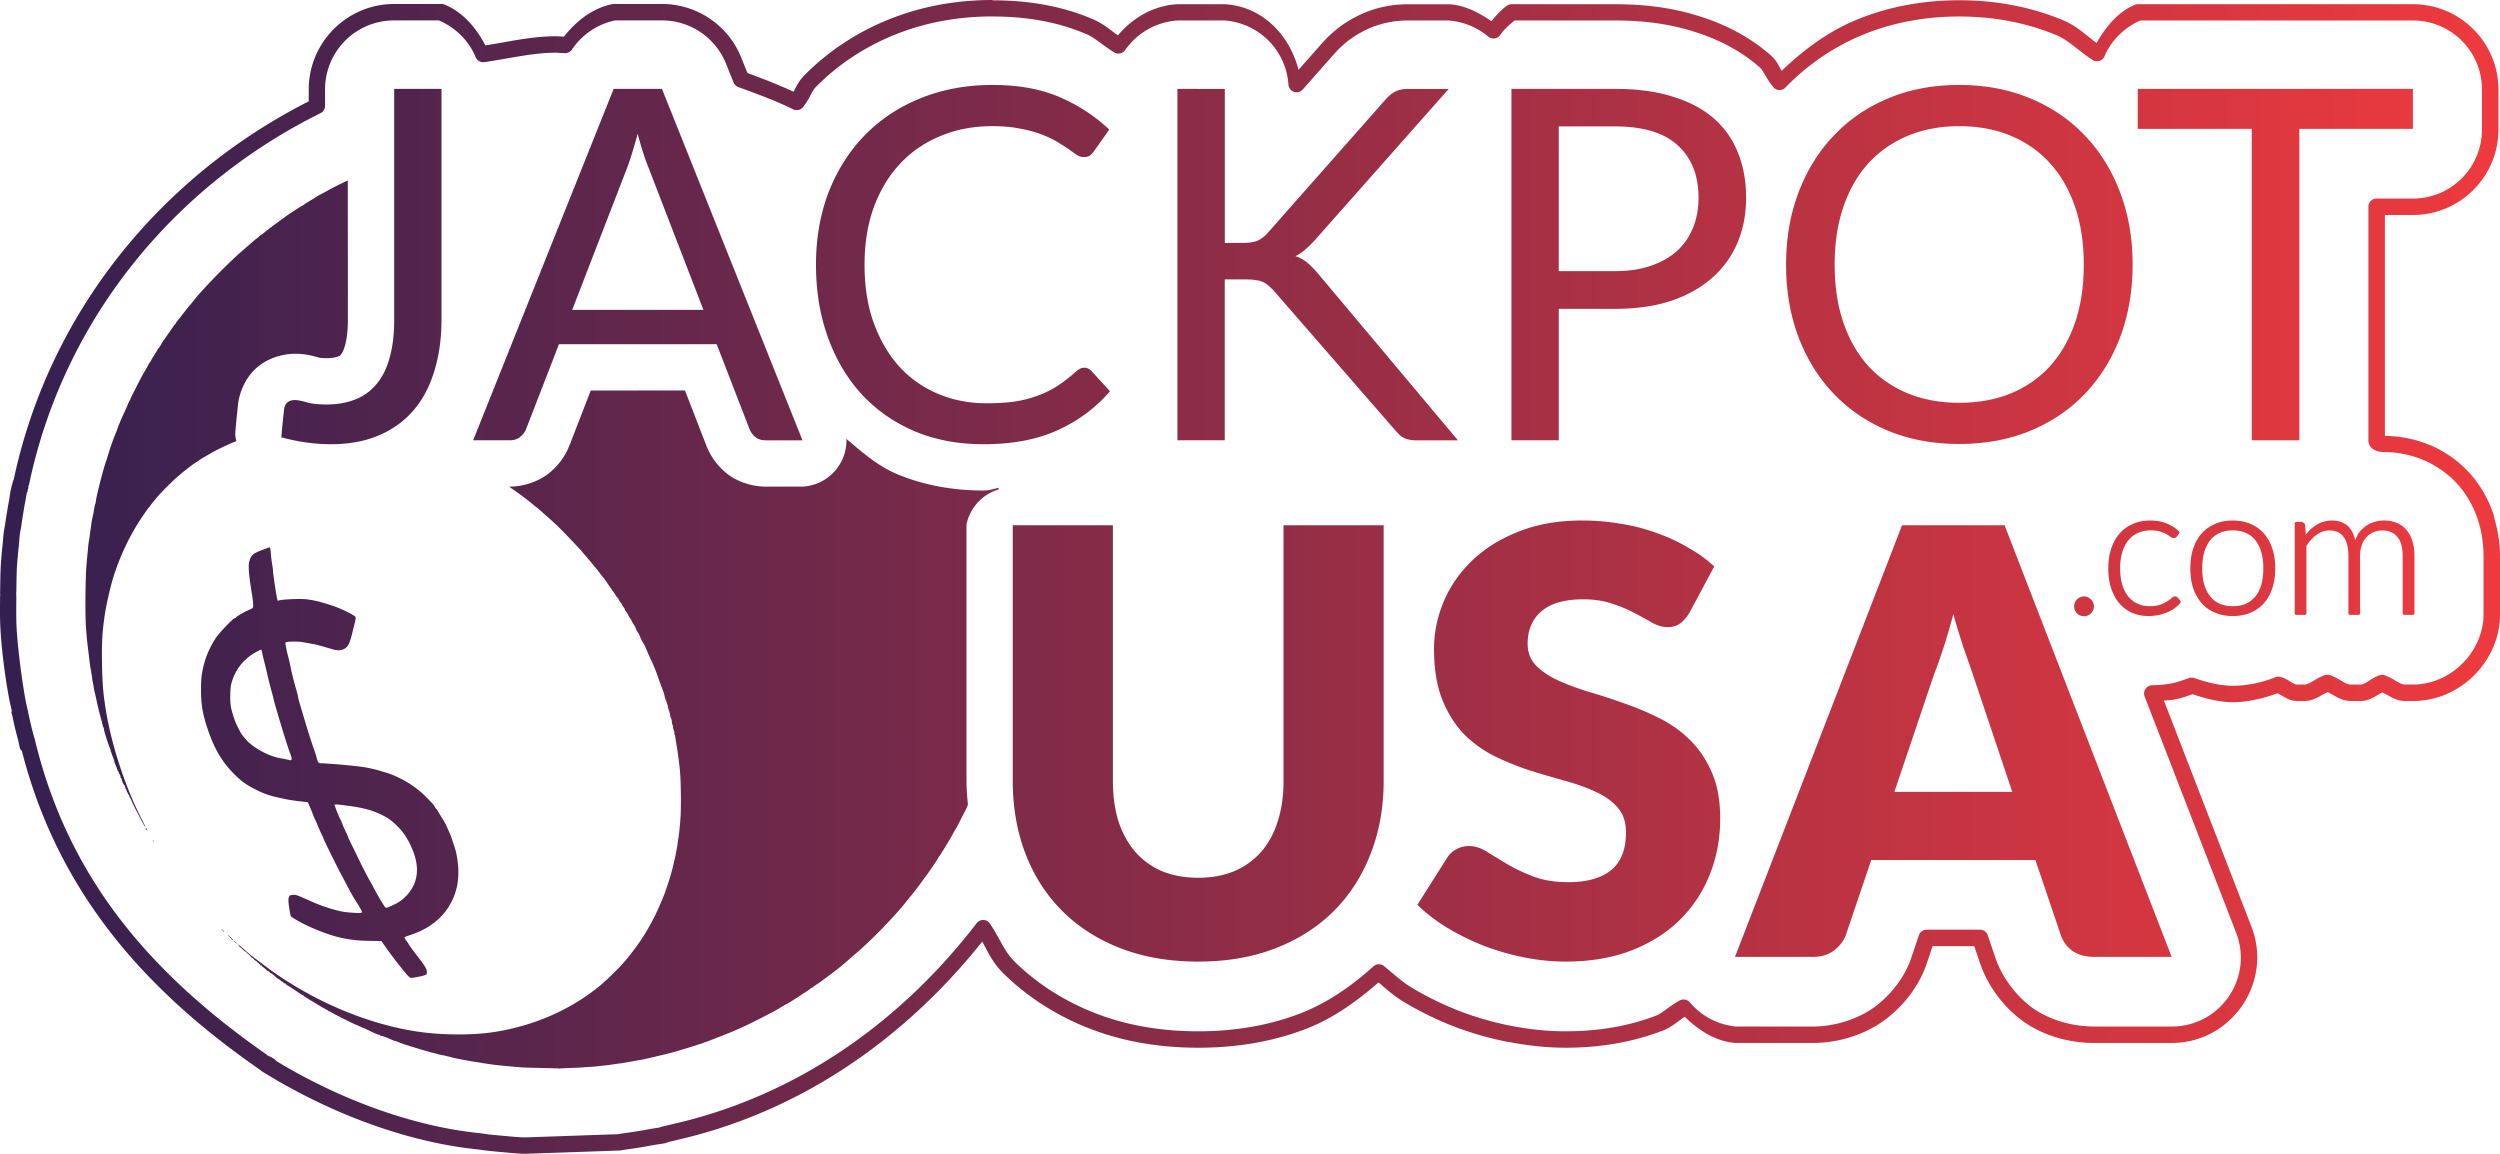
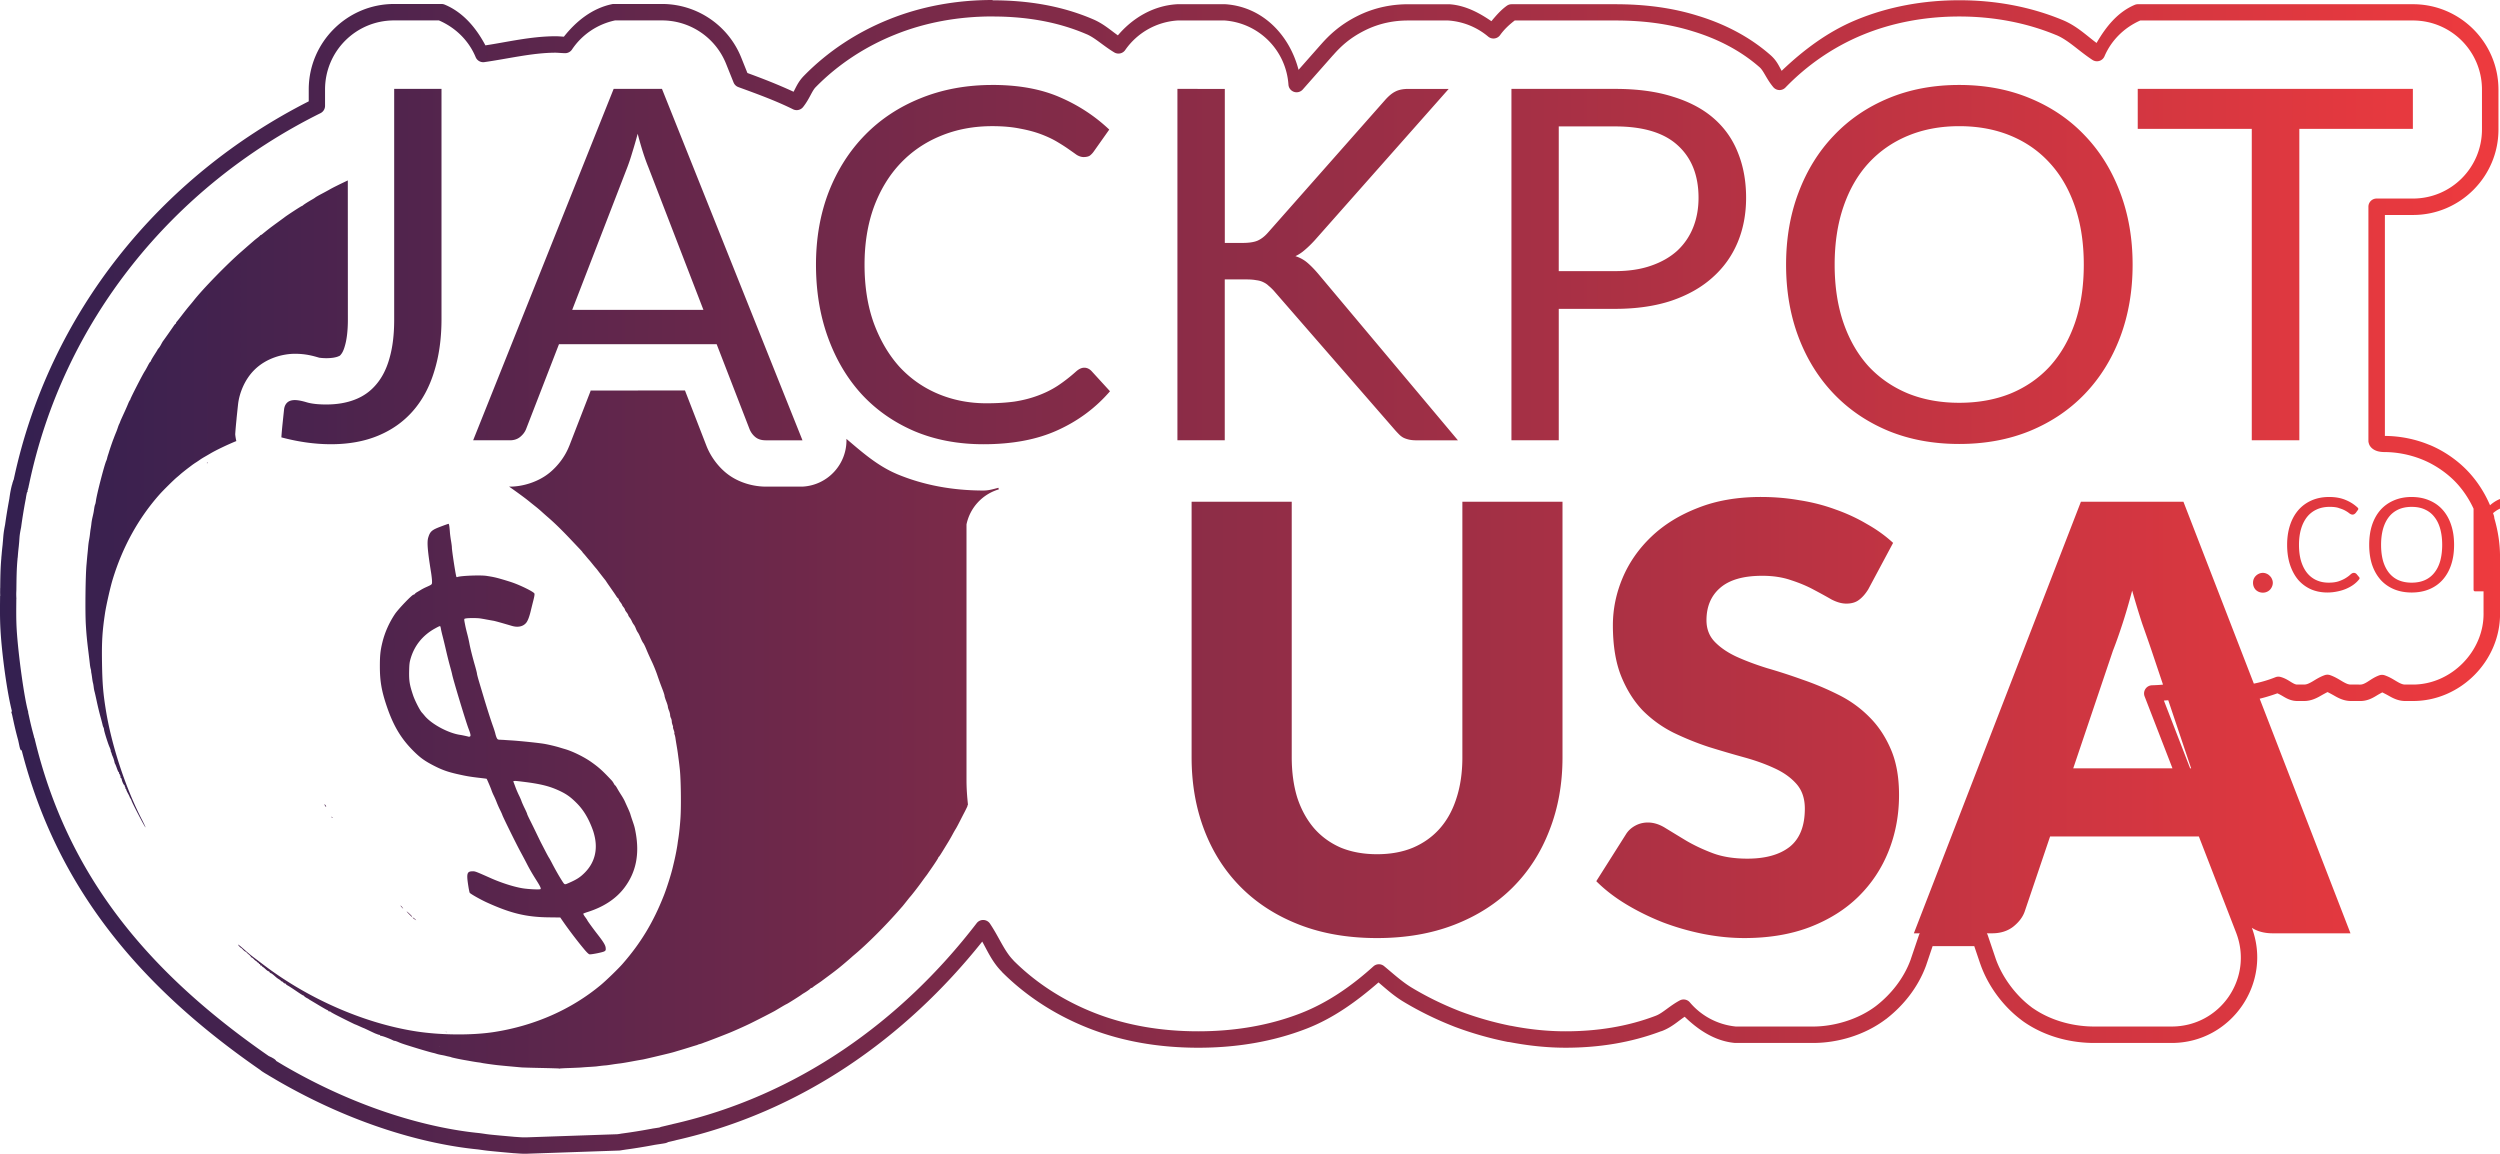
<svg xmlns="http://www.w3.org/2000/svg" xmlns:ns1="http://www.inkscape.org/namespaces/inkscape" xmlns:ns2="http://sodipodi.sourceforge.net/DTD/sodipodi-0.dtd" xmlns:xlink="http://www.w3.org/1999/xlink" width="803.879" height="370.976" viewBox="0 0 212.693 98.154" version="1.1" id="svg1" ns1:version="1.3.2 (091e20e, 2023-11-25, custom)" xml:space="preserve" ns1:export-filename="ball.png" ns1:export-xdpi="96" ns1:export-ydpi="96" ns2:docname="logo.svg">
  <ns2:namedview id="namedview1" pagecolor="#ffffff" bordercolor="#000000" borderopacity="0.25" ns1:showpageshadow="2" ns1:pageopacity="0.0" ns1:pagecheckerboard="0" ns1:deskcolor="#ffffff" ns1:document-units="mm" ns1:zoom="0.70710678" ns1:cx="14.142136" ns1:cy="-202.93965" ns1:window-width="3840" ns1:window-height="2066" ns1:window-x="-11" ns1:window-y="-11" ns1:window-maximized="1" ns1:current-layer="layer1" showgrid="false" />
  <defs id="defs1">
    <linearGradient id="linearGradient43" ns1:collect="always">
      <stop style="stop-color:#332050;stop-opacity:1;" offset="0" id="stop43" />
      <stop style="stop-color:#ee3a3e;stop-opacity:1;" offset="1" id="stop44" />
    </linearGradient>
    <linearGradient ns1:collect="always" xlink:href="#linearGradient43" id="linearGradient44" x1="147.655" y1="735.024" x2="360.348" y2="735.024" gradientUnits="userSpaceOnUse" />
  </defs>
  <g ns1:label="Layer 1" ns1:groupmode="layer" id="layer1" transform="translate(-147.655,-685.947)">
-     <path id="path30" style="color:#000000;-inkscape-font-specification:Lato;fill:url(#linearGradient44);stroke-width:2.628;stroke-linecap:round;stroke-linejoin:round;-inkscape-stroke:none;paint-order:markers stroke fill" d="m 232.09,685.947 c -3.041,0 -6.039,0.53 -8.825,1.658 -2.698,1.085 -5.171,2.705 -7.207,4.784 -0.494,0.504 -0.666,0.958 -0.888,1.365 -1.297,-0.602 -2.615,-1.117 -3.927,-1.596 l -0.524,-1.309 c -1.104,-2.757 -3.781,-4.566 -6.751,-4.564 h -4.106 a 0.696,0.696 0 0 0 -0.139,0.016 c -1.674,0.35 -3.041,1.434 -4.093,2.767 -0.208,-0.011 -0.437,-0.036 -0.724,-0.037 -0.021,-1.1e-4 -0.041,-1.1e-4 -0.061,0 a 0.696,0.696 0 0 0 -0.005,0 c -2.06,0.018 -3.995,0.488 -5.888,0.776 -0.787,-1.489 -1.901,-2.82 -3.47,-3.47 a 0.696,0.696 0 0 0 -0.266,-0.051 h -4.03 c -4.004,10e-4 -7.264,3.265 -7.264,7.27 v 1.012 c -12.678,6.436 -22.091,18.03 -25.098,32.172 -0.001,0.005 -0.005,0.011 -0.005,0.016 -8.2e-4,0.002 -0.005,0.003 -0.005,0.005 -3.4e-4,0.002 3.4e-4,0.003 0,0.005 -2.9e-4,6.3e-4 -0.005,0.005 -0.005,0.005 -5.5e-4,10e-4 4.5e-4,0.005 0,0.005 -0.005,0.011 -0.005,0.013 -0.011,0.021 -0.005,0.011 -0.011,0.026 -0.011,0.026 -0.001,0.003 -0.005,0.008 -0.005,0.011 -0.003,0.008 -0.003,0.011 -0.005,0.016 -0.005,0.018 -0.013,0.033 -0.016,0.042 -7.1e-4,0.002 6.6e-4,0.008 0,0.011 -0.003,0.016 -0.003,0.018 -0.005,0.027 -0.003,0.013 -0.008,0.026 -0.011,0.035 -7.4e-4,0.003 -0.005,0.008 -0.005,0.011 -3.1e-4,10e-4 3.2e-4,0.003 0,0.005 -0.005,0.013 0.011,-0.073 -0.011,0.016 a 0.696,0.696 0 0 0 -0.016,0.057 c -0.005,0.021 -0.011,0.068 -0.018,0.117 0.002,-0.037 -0.003,-0.051 -0.043,0.105 -0.071,0.289 -0.117,0.527 -0.159,0.796 -0.013,0.089 -0.024,0.164 -0.035,0.236 -9.8e-4,0.005 -0.005,0.013 -0.005,0.021 a 0.696,0.696 0 0 0 0.005,0.005 c -0.139,0.746 -0.266,1.494 -0.369,2.244 -0.137,0.692 -0.142,0.886 -0.181,1.36 -0.008,0.085 -0.029,0.338 -0.03,0.345 -0.03,0.268 -0.053,0.472 -0.072,0.698 -0.005,0.07 -0.013,0.16 -0.021,0.231 -0.002,0.018 9.4e-4,0.011 0,0.021 -8.4e-4,0.008 -0.005,0.024 -0.005,0.031 -1.1e-4,10e-4 1.3e-4,0.016 0,0.016 -10e-4,0.011 -0.005,0.024 -0.005,0.031 -5.2e-4,0.005 7.6e-4,0.005 0,0.016 -0.001,0.011 -0.005,0.021 -0.005,0.03 a 0.696,0.696 0 0 0 0,0.011 v 0.021 0.026 c -0.083,0.929 -0.088,1.756 -0.098,2.654 0.002,-0.161 -0.005,-0.129 -0.005,0.051 v 0.035 c -8e-5,0.021 -1e-4,0.044 0,0.067 -0.005,0.141 0.003,0.281 0.005,0.421 a 0.696,0.696 0 0 0 -0.011,0.011 c -1e-4,0.013 1.1e-4,0.024 0,0.037 v 0.016 c -0.008,0.973 -0.021,1.881 0.037,2.859 a 0.696,0.696 0 0 0 0,0.005 c 0.12,2.051 0.548,5.24 0.975,6.9 -0.005,0.003 -0.061,0.035 -0.061,0.035 1.4e-4,5.8e-4 0.008,0.031 0.011,0.037 0.003,0.011 0.008,0.021 0.011,0.031 0.003,0.011 0.001,0.016 0.005,0.03 0.005,0.016 0.024,0.069 0.031,0.092 0.005,0.016 0.011,0.049 0.011,0.046 0.024,0.106 0.062,0.278 0.098,0.447 0.125,0.589 0.258,1.144 0.421,1.73 0.008,0.03 0.086,0.397 0.118,0.554 0.003,0.016 0.008,0.024 0.011,0.036 0.003,0.016 0.005,0.032 0.011,0.05 0.002,0.008 0.021,0.077 0.021,0.077 5e-5,1.5e-4 0.067,0.144 0.067,0.144 0,0 0.064,1.6e-4 0.072,0 2.982,11.663 10.02,20.081 20.252,27.167 a 0.696,0.696 0 0 0 0.061,0.041 v 0.005 c 0.005,0.005 0.016,0.011 0.026,0.021 0.011,0.011 0.086,0.065 0.088,0.067 0.147,0.099 0.272,0.175 0.41,0.257 0.003,0.002 0.008,0.003 0.011,0.005 a 0.696,0.696 0 0 0 0.011,0.005 c 0.002,10e-4 0.003,0.005 0.005,0.005 0.005,0.003 0.008,0.005 0.016,0.011 a 0.696,0.696 0 0 0 0.011,0.005 c 0.002,10e-4 0.008,0.003 0.011,0.005 0.037,0.021 0.084,0.053 0.149,0.092 0.148,0.089 0.357,0.208 0.539,0.318 a 0.696,0.696 0 0 0 0.005,0.005 c 6.684,3.9 12.849,5.501 17.094,5.934 0.286,0.029 0.574,0.082 0.955,0.124 0.507,0.056 1.239,0.122 2.238,0.211 a 0.696,0.696 0 0 0 0.016,0 c 0.051,0.003 0.074,0.005 0.072,0.005 a 0.696,0.696 0 0 0 0.011,0 c 0.758,0.057 0.615,0.033 0.909,0.041 a 0.696,0.696 0 0 0 0.046,0 l 7.896,-0.272 a 0.696,0.696 0 0 0 0.072,-0.005 c 0.086,-0.013 0.166,-0.028 0.247,-0.041 0.013,-0.002 0.024,-0.003 0.035,-0.005 l 0.118,-0.016 v -0.005 c 0.003,-4.5e-4 0.008,4.4e-4 0.011,0 a 0.696,0.696 0 0 0 0.005,0 c 0.821,-0.111 1.634,-0.242 2.448,-0.395 l 0.016,-0.005 c 0.043,-0.008 0.087,-0.013 0.128,-0.021 l 0.027,-0.005 c 0.328,-0.049 0.542,-0.081 0.672,-0.103 0.068,-0.011 0.112,-0.021 0.159,-0.03 0.024,-0.005 0.047,-0.011 0.092,-0.027 0.024,-0.008 0.106,-0.045 0.107,-0.046 1.5e-4,-8e-5 0.018,-0.011 0.027,-0.016 0.162,-0.038 0.322,-0.074 0.508,-0.118 0.171,-0.041 0.193,-0.052 0.19,-0.051 10.631,-2.406 19.484,-8.68 26.028,-16.89 0.469,0.846 0.866,1.761 1.679,2.578 0.003,0.003 0.002,0.008 0.005,0.011 a 0.696,0.696 0 0 0 0,0.005 c 2.111,2.111 4.675,3.732 7.469,4.816 2.91,1.129 6.031,1.622 9.231,1.622 3.188,0 6.304,-0.497 9.204,-1.622 2.313,-0.897 4.299,-2.349 6.125,-3.934 0.654,0.555 1.302,1.144 2.111,1.633 1.338,0.807 2.753,1.502 4.219,2.08 0.021,0.008 0.045,0.018 0.077,0.031 a 0.696,0.696 0 0 0 0.011,0.005 c 1.481,0.561 3.014,1.001 4.579,1.313 a 0.696,0.696 0 0 0 0.021,0 c 0.044,0.008 0.089,0.008 0.133,0.016 1.585,0.304 3.182,0.477 4.774,0.477 2.789,0 5.534,-0.424 8.116,-1.402 a 0.696,0.696 0 0 0 0.027,-0.005 0.696,0.696 0 0 0 0.051,-0.016 c 0.864,-0.335 1.395,-0.865 1.93,-1.212 1.174,1.142 2.58,2.061 4.224,2.224 a 0.696,0.696 0 0 0 0.067,0.005 h 6.654 c 1.998,0 4.326,-0.624 6.18,-2.032 v 0.005 c 0.043,-0.032 0.086,-0.069 0.129,-0.103 1.297,-1.029 2.598,-2.544 3.306,-4.523 v -0.005 c 0.021,-0.06 0.031,-0.097 0.035,-0.107 a 0.696,0.696 0 0 0 0.005,-0.011 l 0.493,-1.463 h 3.542 l 0.497,1.468 c 0.018,0.055 0.033,0.086 0.011,0.021 a 0.696,0.696 0 0 0 0,0.005 c 0.651,1.894 1.956,3.632 3.491,4.785 10e-4,8.2e-4 0.005,-8.1e-4 0.005,0 10e-4,8.2e-4 -0.001,0.005 0,0.005 0.074,0.057 0.154,0.116 0.231,0.17 1.908,1.316 4.112,1.786 5.966,1.786 h 6.601 c 5.083,-3.7e-4 8.616,-5.148 6.782,-9.888 l -7.449,-19.24 c 0.334,-0.031 0.66,-0.038 1.001,-0.109 0.509,-0.102 0.973,-0.273 1.422,-0.436 1.134,0.377 2.301,0.683 3.45,0.683 1.217,0 2.513,-0.297 3.779,-0.755 0.136,0.053 0.293,0.14 0.534,0.283 0.278,0.165 0.669,0.373 1.169,0.369 h 0.56 c 0.565,0.005 1.025,-0.216 1.376,-0.416 0.259,-0.148 0.442,-0.248 0.632,-0.344 0.19,0.095 0.378,0.196 0.637,0.344 0.353,0.201 0.81,0.423 1.38,0.416 h 0.632 c 0.065,8.4e-4 0.131,9.2e-4 0.196,0 a 0.696,0.696 0 0 0 0.011,0 c 0.536,-0.016 0.961,-0.242 1.278,-0.436 0.219,-0.135 0.365,-0.212 0.523,-0.297 0.183,0.092 0.361,0.181 0.611,0.323 0.348,0.198 0.801,0.418 1.365,0.41 h 0.556 c 4.111,0.051 7.58,-3.456 7.484,-7.567 v -4.712 c 0,-1.011 -0.149,-2.113 -0.477,-3.24 l -0.031,-0.205 a 0.696,0.696 0 0 0 0,-10e-4 0.696,0.696 0 0 0 0,-10e-4 0.696,0.696 0 0 0 0,-0.001 0.696,0.696 0 0 0 0,-10e-4 c -0.368,-1.169 -0.998,-2.415 -1.961,-3.527 -0.964,-1.115 -2.238,-2.001 -3.532,-2.536 v 0.005 c -1.25,-0.52 -2.554,-0.758 -3.794,-0.765 V 704.237 h 2.392 c 4.005,-2.4e-4 7.269,-3.265 7.27,-7.27 v -3.393 a 0.696,0.696 0 0 0 0,-10e-4 0.696,0.696 0 0 0 0,-10e-4 0.696,0.696 0 0 0 0,-10e-4 0.696,0.696 0 0 0 0,-0.001 c -2.4e-4,-4.005 -3.265,-7.264 -7.27,-7.264 h -23.41 a 0.696,0.696 0 0 0 -0.272,0.057 c -1.458,0.621 -2.456,1.879 -3.24,3.24 -0.861,-0.638 -1.683,-1.454 -2.89,-1.952 -2.768,-1.148 -5.756,-1.683 -8.783,-1.683 -3.03,0 -6.027,0.532 -8.799,1.683 -2.381,0.989 -4.465,2.545 -6.32,4.323 -0.238,-0.419 -0.414,-0.868 -0.945,-1.335 -1.804,-1.586 -3.924,-2.652 -6.103,-3.326 h -0.005 c -2.285,-0.726 -4.651,-1.006 -7.1,-1.006 h -8.825 a 0.696,0.696 0 0 0 -0.401,0.128 c -0.507,0.362 -0.917,0.837 -1.315,1.315 -1.077,-0.745 -2.263,-1.356 -3.578,-1.442 a 0.696,0.696 0 0 0 -0.046,0 h -3.445 c -1.265,0 -2.818,0.223 -4.42,1.047 -1.416,0.725 -2.321,1.591 -3.003,2.366 a 0.696,0.696 0 0 0 -0.011,0.005 0.696,0.696 0 0 0 0,0.005 l -1.904,2.157 c -0.773,-2.971 -3.058,-5.363 -6.217,-5.581 a 0.696,0.696 0 0 0 -0.046,0 h -4.03 a 0.696,0.696 0 0 0 -0.041,0 c -1.994,0.116 -3.758,1.141 -5.037,2.649 -0.623,-0.44 -1.225,-0.991 -2.115,-1.371 -2.696,-1.159 -5.584,-1.609 -8.527,-1.611 a 0.696,0.696 0 0 0 -0.021,-0.016 z m -0.011,1.387 0.001,0.005 a 0.696,0.696 0 0 0 0.016,0.011 c 2.806,0 5.502,0.433 7.994,1.504 a 0.696,0.696 0 0 0 0.005,0 c 0.74,0.316 1.42,0.987 2.357,1.551 a 0.696,0.696 0 0 0 0.929,-0.196 c 1.03,-1.486 2.687,-2.416 4.492,-2.521 h 3.942 c 2.934,0.202 5.258,2.529 5.458,5.463 a 0.696,0.696 0 0 0 1.217,0.41 l 2.551,-2.89 0.005,-0.005 0.005,-0.005 a 0.696,0.696 0 0 0 0.021,-0.021 l 0.005,-0.005 a 0.696,0.696 0 0 0 0.005,-0.005 c 0.623,-0.707 1.36,-1.414 2.598,-2.048 1.37,-0.705 2.679,-0.892 3.783,-0.892 h 3.398 c 1.252,0.083 2.445,0.562 3.404,1.37 a 0.696,0.696 0 0 0 1.016,-0.129 c 0.343,-0.481 0.774,-0.884 1.243,-1.241 h 8.548 c 2.345,0 4.563,0.269 6.684,0.944 a 0.696,0.696 0 0 0 0.005,0 c 2.029,0.628 3.969,1.605 5.6,3.038 0.347,0.305 0.573,0.984 1.156,1.684 a 0.696,0.696 0 0 0 1.036,0.041 c 1.846,-1.913 4.071,-3.446 6.525,-4.466 2.584,-1.073 5.399,-1.581 8.265,-1.581 2.862,0 5.668,0.51 8.25,1.581 a 0.696,0.696 0 0 0 0.005,0 c 1.023,0.422 1.9,1.342 3.079,2.115 a 0.696,0.696 0 0 0 1.021,-0.307 c 0.584,-1.371 1.684,-2.447 3.045,-3.049 h 23.194 c 3.253,1.8e-4 5.877,2.624 5.877,5.877 v 3.393 c -1.9e-4,3.253 -2.624,5.878 -5.877,5.879 h -3.091 a 0.696,0.696 0 0 0 -0.693,0.698 v 19.919 a 0.696,0.696 0 0 0 0.005,0.087 c 0,0 0.033,0.173 0.092,0.283 0.059,0.11 0.155,0.223 0.277,0.312 0.243,0.179 0.557,0.262 0.955,0.268 a 0.696,0.696 0 0 0 0.005,0 c 1.074,0 2.226,0.213 3.317,0.667 1.086,0.449 2.212,1.229 3.013,2.156 0.822,0.949 1.368,2.029 1.684,3.034 a 0.696,0.696 0 0 0 0,0.005 c 0.328,1.047 0.447,2.066 0.447,3.029 v 4.734 a 0.696,0.696 0 0 0 0,0.016 c 0.076,3.304 -2.778,6.184 -6.084,6.141 a 0.696,0.696 0 0 0 -0.011,0 h -0.565 a 0.696,0.696 0 0 0 -0.005,0 c -0.196,0.003 -0.384,-0.075 -0.661,-0.232 -0.278,-0.158 -0.615,-0.394 -1.078,-0.554 a 0.696,0.696 0 0 0 -0.467,0 c -0.44,0.16 -0.753,0.399 -1.006,0.554 -0.253,0.155 -0.42,0.227 -0.59,0.232 -0.051,5.7e-4 -0.104,7.1e-4 -0.155,0 a 0.696,0.696 0 0 0 -0.011,0 h -0.642 a 0.696,0.696 0 0 0 -0.005,0 c -0.203,0.003 -0.394,-0.075 -0.676,-0.236 -0.282,-0.161 -0.629,-0.401 -1.095,-0.565 a 0.696,0.696 0 0 0 -0.462,0 c -0.466,0.164 -0.806,0.404 -1.088,0.565 -0.282,0.161 -0.475,0.239 -0.678,0.236 a 0.696,0.696 0 0 0 -0.011,0 h -0.56 a 0.696,0.696 0 0 0 -0.005,0 c -0.112,10e-4 -0.234,-0.043 -0.458,-0.175 -0.224,-0.132 -0.521,-0.352 -0.955,-0.473 a 0.696,0.696 0 0 0 -0.447,0.027 c -1.222,0.486 -2.479,0.724 -3.618,0.724 -1.006,0 -2.147,-0.262 -3.276,-0.657 a 0.696,0.696 0 0 0 -0.466,0 c -0.502,0.183 -0.973,0.356 -1.402,0.441 a 0.696,0.696 0 0 0 -0.005,0 c -0.547,0.114 -1.134,0.156 -1.725,0.174 a 0.696,0.696 0 0 0 -0.626,0.951 l 7.778,20.082 c 1.498,3.872 -1.332,7.999 -5.483,7.999 h -6.601 c -1.613,0 -3.55,-0.425 -5.17,-1.54 h -0.005 c -0.062,-0.043 -0.124,-0.088 -0.185,-0.135 a 0.696,0.696 0 0 0 0,-0.001 0.696,0.696 0 0 0 0,-10e-4 0.696,0.696 0 0 0 0,-10e-4 c -1.294,-0.97 -2.464,-2.527 -3.014,-4.118 v -0.005 c -7.9e-4,-0.002 -0.005,-0.003 -0.005,-0.005 -0.008,-0.024 -0.024,-0.073 -0.005,-0.021 l -0.657,-1.94 a 0.696,0.696 0 0 0 -0.663,-0.473 h -4.538 a 0.696,0.696 0 0 0 -0.657,0.473 l -0.656,1.934 c -0.018,0.05 -0.029,0.087 -0.031,0.094 a 0.696,0.696 0 0 0 0,0.005 c -0.601,1.682 -1.735,3.012 -2.865,3.908 -0.032,0.026 -0.064,0.051 -0.098,0.076 a 0.696,0.696 0 0 0 -0.005,0.005 c -1.557,1.182 -3.637,1.745 -5.338,1.745 H 295.336 c -1.522,-0.151 -2.925,-0.885 -3.912,-2.054 a 0.696,0.696 0 0 0 -0.863,-0.164 c -0.872,0.469 -1.441,1.069 -2.022,1.294 a 0.696,0.696 0 0 0 -0.026,0.011 c -2.41,0.92 -4.999,1.319 -7.665,1.319 -1.542,0 -3.09,-0.162 -4.636,-0.467 a 0.696,0.696 0 0 0 -0.051,-0.005 c -1.474,-0.297 -2.919,-0.713 -4.317,-1.241 -0.018,-0.008 -0.04,-0.018 -0.072,-0.031 a 0.696,0.696 0 0 0 -0.005,0 c -1.398,-0.551 -2.746,-1.21 -4.015,-1.976 -0.804,-0.485 -1.532,-1.152 -2.34,-1.823 a 0.696,0.696 0 0 0 -0.914,0.021 c -1.852,1.673 -3.902,3.102 -6.201,3.993 -2.716,1.054 -5.659,1.529 -8.703,1.529 -3.057,0 -6.002,-0.472 -8.727,-1.529 -2.625,-1.018 -5.024,-2.531 -6.987,-4.492 a 0.696,0.696 0 0 0 -0.005,-0.016 c -0.77,-0.77 -1.213,-1.958 -1.997,-3.125 a 0.696,0.696 0 0 0 -1.13,-0.037 c -6.425,8.363 -15.269,14.696 -25.873,17.095 a 0.696,0.696 0 0 0 -0.027,0.011 c -0.07,0.018 0.011,-0.003 -0.179,0.041 -0.269,0.064 -0.518,0.124 -0.719,0.17 -0.024,0.005 -0.046,0.011 -0.092,0.026 -0.021,0.008 -0.083,0.034 -0.098,0.041 -0.123,0.021 -0.277,0.043 -0.57,0.087 a 0.696,0.696 0 0 0 -0.026,0.005 c -0.031,0.005 -0.087,0.018 -0.128,0.027 a 0.696,0.696 0 0 0 -0.021,0 c -0.843,0.16 -1.686,0.293 -2.536,0.405 l -0.026,0.005 h -0.005 a 0.696,0.696 0 0 0 -0.005,0.005 c -0.073,0.011 -0.149,0.021 -0.216,0.031 -0.008,10e-4 -0.018,0.005 -0.026,0.005 l -7.783,0.268 c -0.359,-0.011 -0.13,0.018 -0.837,-0.035 h -0.011 c -0.043,-0.003 -0.066,-0.005 -0.076,-0.005 h -0.011 c -0.99,-0.088 -1.716,-0.152 -2.198,-0.205 -0.328,-0.036 -0.613,-0.093 -0.964,-0.129 -4.036,-0.412 -10.036,-1.955 -16.541,-5.75 -0.18,-0.108 -0.384,-0.231 -0.528,-0.318 -0.051,-0.03 -0.079,-0.046 -0.113,-0.067 a 0.696,0.696 0 0 0 -0.021,-0.031 c 0.039,0.018 0.059,0.036 0.021,0 -0.038,-0.036 -0.128,-0.137 -0.319,-0.226 a 0.696,0.696 0 0 0 0,-10e-4 0.696,0.696 0 0 0 0,-10e-4 0.696,0.696 0 0 0 0,-10e-4 0.696,0.696 0 0 0 0,-10e-4 0.696,0.696 0 0 0 -0.011,-0.011 c -0.011,-0.005 -0.001,-7.1e-4 -0.011,-0.005 l -0.293,-0.139 -0.011,-0.011 c -10.248,-7.107 -17.121,-15.34 -19.899,-27.012 -0.003,-0.011 -0.008,-0.021 -0.011,-0.031 a 0.696,0.696 0 0 0 -0.016,-0.011 c -0.016,-0.065 -0.026,-0.123 -0.041,-0.179 -0.155,-0.558 -0.281,-1.078 -0.401,-1.644 -0.026,-0.122 -0.054,-0.23 -0.077,-0.338 a 0.696,0.696 0 0 0 0.011,-0.031 c -0.337,-1.116 -0.864,-4.97 -0.986,-7.043 -0.05,-0.854 -0.038,-1.683 -0.03,-2.582 a 0.696,0.696 0 0 0 0.005,-0.016 v -0.011 c -0.013,-0.212 -0.016,-0.42 -0.005,-0.626 a 0.696,0.696 0 0 0 0,-0.026 0.696,0.696 0 0 0 0,-0.011 c -1e-4,-0.021 -1e-4,-0.043 0,-0.061 v -0.037 c 0,0.152 0.001,0.152 0.005,-0.035 0.011,-0.921 0.016,-1.713 0.098,-2.588 l -0.005,0.011 c 0.002,-0.024 0.008,-0.044 0.011,-0.067 8e-5,-8.7e-4 -1e-4,-0.005 0,-0.005 0.001,-0.013 0.003,-0.024 0.005,-0.036 8.2e-4,-0.008 0.005,-0.026 0.005,-0.035 1.3e-4,-10e-4 -1.3e-4,-0.003 0,-0.005 0.008,-0.072 0.013,-0.168 0.021,-0.257 0.018,-0.214 0.038,-0.403 0.067,-0.663 7.8e-4,-0.008 0.028,-0.285 0.036,-0.38 a 0.696,0.696 0 0 0 0,-10e-4 0.696,0.696 0 0 0 0,-0.001 0.696,0.696 0 0 0 0,-10e-4 c 0.042,-0.523 0.021,-0.533 0.164,-1.243 a 0.696,0.696 0 0 0 0.005,-0.041 c 0.107,-0.777 0.233,-1.548 0.379,-2.316 l 0.027,-0.139 v -0.011 a 0.696,0.696 0 0 0 0,-10e-4 0.696,0.696 0 0 0 0,-10e-4 0.696,0.696 0 0 0 0,-10e-4 c 6.6e-4,-0.005 -6.3e-4,-0.005 0,-0.011 0.026,-0.169 0.057,-0.309 0.087,-0.452 a 0.696,0.696 0 0 0 0.041,-0.03 c 2.1e-4,-10e-4 -2.1e-4,-0.003 0,-0.005 0.011,-0.083 0.008,-0.013 0.011,-0.041 0.008,-0.124 -0.029,-0.005 0.031,-0.181 0.005,-0.016 -0.002,0.008 0.005,-0.016 5.8e-4,-0.003 -5e-4,-0.008 0,-0.011 0.005,-0.016 0.005,-0.003 0.011,-0.027 a 0.696,0.696 0 0 0 0,-0.021 0.696,0.696 0 0 0 0,-10e-4 0.696,0.696 0 0 0 0,-0.001 0.696,0.696 0 0 0 0,-10e-4 0.696,0.696 0 0 0 0,-10e-4 c 3.5e-4,-0.002 -3.1e-4,-0.003 0,-0.005 a 0.696,0.696 0 0 0 0,-10e-4 0.696,0.696 0 0 0 0,-10e-4 0.696,0.696 0 0 0 0,-0.001 0.696,0.696 0 0 0 0,-10e-4 c 0.002,-0.005 0.011,-0.026 0.016,-0.041 7.3e-4,-0.002 0.005,-0.003 0.005,-0.005 0.008,-0.027 0.008,-0.043 0.011,-0.056 0.005,-0.026 0.008,-0.042 0.011,-0.057 0.002,-0.013 0.005,-0.035 0.005,-0.035 0.002,-0.011 0.003,-0.021 0.005,-0.031 0.003,-0.011 0.003,-0.003 0.005,-0.011 4.2e-4,-0.003 -3.9e-4,-0.003 0,-0.005 0.003,-0.011 0.011,-0.029 0.011,-0.03 a 0.696,0.696 0 0 0 0.005,-0.027 c 2.909,-13.942 12.225,-25.38 24.801,-31.618 a 0.696,0.696 0 0 0 0.386,-0.621 v -1.391 c 1.9e-4,-3.253 2.62,-5.878 5.873,-5.879 h 3.814 c 1.405,0.604 2.538,1.707 3.125,3.121 a 0.696,0.696 0 0 0 0.746,0.426 c 2.072,-0.295 4.04,-0.783 5.981,-0.801 0.016,-6e-5 0.034,-6e-5 0.05,0 0.221,0 0.498,0.035 0.827,0.041 a 0.696,0.696 0 0 0 0.591,-0.307 c 0.85,-1.275 2.167,-2.16 3.665,-2.48 h 3.984 a 0.696,0.696 0 0 0 0.005,0 c 2.405,-10e-4 4.563,1.459 5.458,3.692 l 0.636,1.585 a 0.696,0.696 0 0 0 0.406,0.395 c 1.604,0.586 3.176,1.155 4.656,1.889 a 0.696,0.696 0 0 0 0.852,-0.19 c 0.547,-0.689 0.747,-1.361 1.068,-1.688 1.894,-1.934 4.21,-3.45 6.736,-4.466 2.601,-1.053 5.42,-1.554 8.296,-1.555 z m 0.018,5.841 c -2.225,0 -4.262,0.376 -6.112,1.127 -1.836,0.737 -3.415,1.78 -4.736,3.129 -1.321,1.349 -2.35,2.962 -3.087,4.84 -0.723,1.878 -1.085,3.943 -1.085,6.196 0,2.253 0.341,4.319 1.023,6.197 0.682,1.878 1.64,3.492 2.878,4.841 1.238,1.335 2.734,2.378 4.486,3.13 1.753,0.737 3.707,1.106 5.862,1.106 2.462,0 4.561,-0.397 6.3,-1.19 1.753,-0.793 3.241,-1.898 4.465,-3.317 l -1.585,-1.732 c -0.181,-0.181 -0.382,-0.272 -0.604,-0.272 -0.223,0 -0.452,0.105 -0.689,0.314 -0.529,0.473 -1.058,0.883 -1.586,1.231 -0.515,0.334 -1.078,0.611 -1.69,0.834 -0.598,0.223 -1.252,0.39 -1.961,0.501 -0.709,0.098 -1.509,0.147 -2.399,0.147 -1.46,0 -2.824,-0.265 -4.09,-0.793 -1.266,-0.529 -2.363,-1.294 -3.295,-2.296 -0.918,-1.015 -1.648,-2.253 -2.191,-3.714 -0.528,-1.46 -0.793,-3.123 -0.793,-4.986 0,-1.808 0.265,-3.442 0.793,-4.902 0.542,-1.46 1.294,-2.698 2.253,-3.714 0.96,-1.015 2.1,-1.795 3.422,-2.338 1.335,-0.556 2.803,-0.834 4.402,-0.834 0.89,0 1.675,0.069 2.357,0.208 0.682,0.125 1.28,0.286 1.794,0.481 0.515,0.195 0.96,0.404 1.335,0.626 0.376,0.223 0.703,0.43 0.981,0.625 0.278,0.195 0.516,0.362 0.71,0.501 0.209,0.125 0.403,0.187 0.584,0.187 0.237,0 0.417,-0.041 0.542,-0.125 0.125,-0.097 0.237,-0.215 0.334,-0.355 l 1.313,-1.857 c -1.238,-1.168 -2.656,-2.093 -4.256,-2.775 -1.586,-0.682 -3.477,-1.023 -5.675,-1.023 z m 82.243,0 c -2.198,0 -4.201,0.376 -6.009,1.127 -1.808,0.751 -3.359,1.807 -4.652,3.17 -1.294,1.349 -2.295,2.963 -3.005,4.841 -0.709,1.864 -1.064,3.915 -1.064,6.154 0,2.239 0.354,4.298 1.064,6.176 0.709,1.864 1.711,3.47 3.005,4.819 1.294,1.349 2.844,2.399 4.652,3.15 1.808,0.737 3.811,1.106 6.009,1.106 2.198,0 4.201,-0.368 6.009,-1.106 1.822,-0.751 3.379,-1.801 4.673,-3.15 1.294,-1.349 2.295,-2.955 3.005,-4.819 0.709,-1.878 1.065,-3.937 1.065,-6.176 0,-2.239 -0.356,-4.291 -1.065,-6.154 -0.709,-1.878 -1.711,-3.492 -3.005,-4.841 -1.294,-1.363 -2.85,-2.419 -4.673,-3.17 -1.808,-0.751 -3.811,-1.127 -6.009,-1.127 z m -133.149,0.334 v 19.653 c 0,1.252 -0.132,2.337 -0.397,3.254 -0.25,0.904 -0.627,1.649 -1.127,2.233 -0.487,0.584 -1.091,1.015 -1.815,1.293 -0.709,0.278 -1.523,0.417 -2.441,0.417 -0.695,0 -1.252,-0.062 -1.669,-0.187 -0.417,-0.125 -0.751,-0.187 -1.001,-0.187 -0.292,0 -0.515,0.076 -0.668,0.229 -0.139,0.139 -0.222,0.327 -0.25,0.564 -0.042,0.389 -0.083,0.785 -0.125,1.188 -0.042,0.389 -0.077,0.786 -0.105,1.19 1.46,0.389 2.866,0.584 4.215,0.584 1.516,0 2.858,-0.244 4.026,-0.731 1.168,-0.487 2.149,-1.182 2.942,-2.086 0.807,-0.918 1.411,-2.038 1.815,-3.359 0.417,-1.321 0.626,-2.816 0.626,-4.485 v -19.57 z m 18.672,0 -11.954,29.897 h 3.13 c 0.348,0 0.64,-0.097 0.876,-0.292 0.236,-0.195 0.402,-0.418 0.5,-0.668 l 2.797,-7.218 h 13.414 l 2.795,7.218 c 0.111,0.278 0.279,0.508 0.501,0.689 0.223,0.181 0.514,0.272 0.876,0.272 h 3.13 l -11.954,-29.897 z m 47.964,0 v 29.897 h 4.027 V 709.72 h 1.836 c 0.334,0 0.611,0.021 0.834,0.063 0.237,0.028 0.438,0.085 0.604,0.168 0.181,0.084 0.334,0.187 0.459,0.312 0.139,0.111 0.286,0.25 0.439,0.417 l 10.327,11.871 c 0.111,0.125 0.223,0.243 0.334,0.355 0.111,0.111 0.229,0.202 0.354,0.272 0.139,0.07 0.299,0.125 0.479,0.167 0.181,0.042 0.404,0.063 0.668,0.063 h 3.504 L 259.805,709.242 c -0.32,-0.376 -0.626,-0.69 -0.918,-0.94 -0.292,-0.25 -0.632,-0.437 -1.021,-0.562 0.292,-0.139 0.563,-0.321 0.814,-0.543 0.264,-0.223 0.542,-0.494 0.834,-0.814 l 11.392,-12.872 h -3.443 c -0.445,0 -0.814,0.076 -1.106,0.229 -0.278,0.139 -0.57,0.383 -0.876,0.731 l -9.952,11.266 c -0.278,0.32 -0.577,0.549 -0.896,0.689 -0.306,0.125 -0.724,0.187 -1.252,0.187 h -1.523 v -13.102 z m 28.417,0 v 29.897 h 4.026 v -11.183 h 4.799 c 1.794,0 3.388,-0.23 4.778,-0.689 1.391,-0.473 2.552,-1.127 3.484,-1.961 0.946,-0.835 1.662,-1.828 2.149,-2.983 0.487,-1.154 0.729,-2.427 0.729,-3.818 0,-1.405 -0.23,-2.678 -0.689,-3.818 -0.445,-1.141 -1.126,-2.114 -2.044,-2.92 -0.918,-0.807 -2.079,-1.426 -3.484,-1.857 -1.391,-0.445 -3.032,-0.668 -4.924,-0.668 z m 53.284,0 V 696.91 h 9.702 v 26.496 h 4.046 V 696.91 h 9.66 v -3.401 z m -15.188,3.172 c 1.613,0 3.074,0.271 4.382,0.814 1.307,0.542 2.419,1.321 3.337,2.336 0.918,1.001 1.628,2.233 2.128,3.693 0.501,1.46 0.751,3.108 0.751,4.944 0,1.836 -0.25,3.485 -0.751,4.946 -0.501,1.447 -1.21,2.676 -2.128,3.692 -0.918,1.001 -2.03,1.773 -3.337,2.316 -1.307,0.529 -2.768,0.793 -4.382,0.793 -1.6,0 -3.053,-0.265 -4.36,-0.793 -1.307,-0.542 -2.427,-1.314 -3.359,-2.316 -0.918,-1.015 -1.628,-2.245 -2.128,-3.692 -0.501,-1.46 -0.751,-3.11 -0.751,-4.946 0,-1.836 0.25,-3.484 0.751,-4.944 0.501,-1.46 1.21,-2.692 2.128,-3.693 0.932,-1.015 2.052,-1.794 3.359,-2.336 1.307,-0.542 2.761,-0.814 4.36,-0.814 z m -34.07,0.021 h 4.799 c 2.378,0 4.152,0.536 5.32,1.607 1.182,1.071 1.773,2.559 1.773,4.465 0,0.918 -0.152,1.759 -0.458,2.524 -0.306,0.765 -0.759,1.427 -1.357,1.983 -0.598,0.542 -1.342,0.967 -2.232,1.273 -0.876,0.306 -1.892,0.459 -3.047,0.459 h -4.799 z m -78.362,0.626 c 0.292,1.127 0.592,2.066 0.898,2.817 l 4.694,12.162 h -11.162 l 4.694,-12.142 c 0.139,-0.362 0.278,-0.779 0.417,-1.252 0.153,-0.487 0.306,-1.015 0.459,-1.585 z m -24.662,3.968 c -0.631,0.3 -1.277,0.614 -1.548,0.773 -0.104,0.061 -0.403,0.224 -0.664,0.361 -0.261,0.138 -0.507,0.278 -0.546,0.312 -0.039,0.034 -0.146,0.103 -0.238,0.155 -0.339,0.192 -0.726,0.436 -0.804,0.507 -0.044,0.04 -0.097,0.073 -0.115,0.073 -0.048,0 -1.289,0.809 -1.476,0.962 -0.026,0.021 -0.282,0.208 -0.569,0.417 -0.287,0.209 -0.583,0.427 -0.657,0.485 -0.249,0.193 -0.528,0.416 -0.64,0.511 -0.061,0.051 -0.127,0.092 -0.148,0.092 -0.021,0 -0.045,0.016 -0.056,0.038 -0.008,0.021 -0.111,0.111 -0.228,0.201 -0.117,0.09 -0.237,0.186 -0.266,0.212 -0.029,0.026 -0.177,0.155 -0.329,0.285 -0.152,0.131 -0.322,0.279 -0.38,0.331 -0.058,0.052 -0.241,0.212 -0.406,0.356 -1.215,1.057 -3.295,3.194 -4.05,4.162 -0.053,0.068 -0.172,0.213 -0.264,0.321 -0.241,0.284 -0.429,0.519 -0.778,0.974 -0.17,0.222 -0.342,0.438 -0.382,0.479 -0.04,0.042 -0.073,0.1 -0.073,0.13 0,0.029 -0.016,0.056 -0.035,0.056 -0.018,2.6e-4 -0.09,0.08 -0.155,0.178 -0.177,0.265 -0.845,1.213 -0.903,1.282 -0.028,0.033 -0.105,0.164 -0.171,0.292 -0.066,0.128 -0.162,0.275 -0.212,0.329 -0.049,0.053 -0.09,0.108 -0.09,0.121 0,0.013 -0.129,0.221 -0.285,0.463 -0.156,0.242 -0.284,0.466 -0.284,0.5 0,0.033 -0.018,0.061 -0.042,0.061 -0.024,0 -0.121,0.154 -0.219,0.344 -0.098,0.189 -0.214,0.398 -0.259,0.463 -0.162,0.232 -1.236,2.329 -1.236,2.412 0,0.026 -0.016,0.052 -0.035,0.063 -0.018,0.008 -0.087,0.145 -0.151,0.302 -0.063,0.157 -0.184,0.434 -0.268,0.617 -0.227,0.495 -0.366,0.803 -0.376,0.83 -0.047,0.135 -0.086,0.228 -0.124,0.297 -0.024,0.046 -0.075,0.185 -0.115,0.308 -0.04,0.124 -0.096,0.273 -0.12,0.331 -0.081,0.192 -0.175,0.432 -0.211,0.534 -0.005,0.013 -0.021,0.056 -0.038,0.095 -0.068,0.163 -0.367,1.043 -0.388,1.138 -0.003,0.013 -0.032,0.101 -0.064,0.196 -0.032,0.094 -0.067,0.222 -0.08,0.284 -0.013,0.062 -0.042,0.157 -0.068,0.209 -0.156,0.32 -0.813,2.859 -0.884,3.416 -0.016,0.13 -0.045,0.269 -0.067,0.308 -0.021,0.039 -0.052,0.166 -0.071,0.284 -0.018,0.117 -0.039,0.273 -0.053,0.345 -0.011,0.072 -0.055,0.273 -0.097,0.45 -0.041,0.176 -0.085,0.418 -0.095,0.535 -0.011,0.117 -0.036,0.287 -0.051,0.379 -0.016,0.091 -0.034,0.198 -0.039,0.238 -0.005,0.039 -0.024,0.199 -0.042,0.356 -0.018,0.157 -0.054,0.37 -0.075,0.474 -0.021,0.104 -0.055,0.35 -0.071,0.546 -0.016,0.196 -0.041,0.452 -0.054,0.569 -0.013,0.117 -0.034,0.342 -0.048,0.499 -0.013,0.157 -0.029,0.359 -0.039,0.451 -0.089,0.956 -0.122,3.986 -0.057,5.1 0.048,0.808 0.093,1.285 0.224,2.348 0.053,0.431 0.108,0.889 0.121,1.02 0.013,0.13 0.044,0.302 0.065,0.38 0.024,0.078 0.041,0.174 0.041,0.213 0,0.039 0.008,0.114 0.021,0.166 0.013,0.052 0.037,0.212 0.056,0.356 0.04,0.299 0.058,0.402 0.09,0.513 0.013,0.044 0.036,0.186 0.051,0.316 0.016,0.13 0.047,0.302 0.071,0.38 0.024,0.078 0.11,0.462 0.193,0.853 0.083,0.391 0.223,0.969 0.31,1.282 0.087,0.313 0.167,0.626 0.181,0.695 0.013,0.069 0.046,0.168 0.075,0.221 0.028,0.053 0.051,0.139 0.051,0.19 0,0.126 0.34,1.209 0.467,1.487 0.056,0.122 0.102,0.263 0.102,0.312 0,0.049 0.013,0.105 0.033,0.124 0.018,0.018 0.036,0.069 0.045,0.113 0.005,0.044 0.033,0.122 0.057,0.175 0.082,0.175 0.15,0.382 0.177,0.524 0.013,0.077 0.043,0.162 0.064,0.189 0.021,0.027 0.087,0.193 0.148,0.369 0.061,0.176 0.128,0.319 0.149,0.319 0.024,0 0.038,0.043 0.038,0.095 0,0.052 0.024,0.095 0.05,0.095 0.029,0 0.036,0.021 0.021,0.048 -0.016,0.026 -0.008,0.048 0.018,0.048 0.026,0 0.041,0.043 0.03,0.097 -0.011,0.054 0.008,0.108 0.039,0.121 0.032,0.013 0.061,0.065 0.067,0.117 0.011,0.128 0.163,0.473 0.211,0.473 0.021,0 0.034,0.016 0.029,0.035 -0.005,0.018 0.016,0.081 0.046,0.136 0.032,0.055 0.041,0.116 0.026,0.132 -0.016,0.016 -6.3e-4,0.03 0.034,0.03 0.035,0 0.048,0.013 0.033,0.03 -0.016,0.016 0.045,0.166 0.136,0.331 0.091,0.166 0.16,0.306 0.155,0.314 -0.005,0.008 0.026,0.065 0.068,0.13 0.042,0.065 0.083,0.148 0.091,0.183 0.042,0.179 1.139,2.285 1.19,2.285 0.021,0 -0.131,-0.326 -0.336,-0.724 -1.391,-2.711 -2.57,-6.325 -3.047,-9.336 -0.225,-1.423 -0.288,-2.22 -0.315,-4.01 -0.026,-1.725 0.027,-2.597 0.25,-4.101 0.102,-0.69 0.452,-2.242 0.659,-2.922 0.841,-2.764 2.201,-5.224 4.01,-7.256 0.287,-0.323 1.204,-1.228 1.444,-1.426 0.126,-0.104 0.262,-0.221 0.302,-0.259 0.068,-0.066 0.537,-0.44 0.747,-0.596 0.052,-0.039 0.158,-0.119 0.236,-0.178 0.078,-0.059 0.238,-0.169 0.356,-0.244 0.117,-0.075 0.268,-0.176 0.333,-0.224 0.065,-0.048 0.214,-0.142 0.331,-0.209 0.117,-0.067 0.353,-0.203 0.523,-0.304 0.538,-0.319 1.535,-0.79 2.238,-1.074 -0.046,-0.192 -0.078,-0.387 -0.095,-0.584 0.031,-0.453 0.071,-0.9 0.118,-1.339 l -0.005,0.016 c 0.042,-0.407 0.085,-0.813 0.128,-1.208 0.002,-0.013 0.001,-0.027 0.005,-0.041 0.106,-0.898 0.534,-2.048 1.376,-2.89 1.043,-1.043 2.474,-1.38 3.455,-1.38 0.905,0 1.51,0.166 2.135,0.353 -0.162,-0.048 0.079,0.021 0.539,0.021 0.521,0 0.83,-0.077 1.001,-0.144 0.008,-0.003 0.013,-0.008 0.021,-0.011 0.137,-0.053 0.135,-0.056 0.204,-0.139 0.011,-0.013 0.021,-0.027 0.033,-0.041 0.058,-0.068 0.196,-0.257 0.323,-0.719 0.003,-0.013 0.008,-0.027 0.011,-0.041 0.133,-0.461 0.241,-1.187 0.241,-2.161 z m 20.669,17.875 -1.823,4.702 -0.005,0.005 c -0.359,0.923 -0.986,1.72 -1.664,2.279 -0.968,0.797 -2.299,1.191 -3.382,1.191 h -0.071 c 0.65,0.457 1.339,0.956 1.705,1.255 0.216,0.176 0.268,0.218 0.554,0.444 0.142,0.112 0.368,0.303 0.5,0.424 0.132,0.121 0.364,0.327 0.516,0.458 0.581,0.499 1.183,1.085 1.995,1.945 0.339,0.359 0.697,0.736 0.795,0.839 0.098,0.103 0.178,0.195 0.178,0.208 0,0.011 0.037,0.059 0.083,0.106 0.046,0.047 0.157,0.177 0.249,0.289 0.091,0.112 0.201,0.239 0.242,0.283 0.041,0.043 0.166,0.196 0.281,0.34 0.115,0.144 0.243,0.298 0.284,0.342 0.041,0.045 0.108,0.129 0.153,0.189 0.191,0.253 0.563,0.73 0.618,0.795 0.033,0.038 0.081,0.105 0.107,0.148 0.026,0.043 0.111,0.17 0.189,0.283 0.079,0.112 0.176,0.25 0.215,0.307 0.039,0.057 0.135,0.195 0.213,0.307 0.079,0.112 0.184,0.27 0.235,0.352 0.051,0.082 0.121,0.165 0.155,0.186 0.034,0.021 0.061,0.065 0.061,0.099 0,0.034 0.065,0.143 0.143,0.242 0.078,0.099 0.141,0.199 0.141,0.226 0,0.026 0.056,0.109 0.121,0.186 0.065,0.078 0.118,0.169 0.118,0.202 0,0.034 0.064,0.142 0.143,0.24 0.078,0.099 0.141,0.207 0.141,0.24 0,0.033 0.052,0.122 0.114,0.196 0.062,0.074 0.148,0.219 0.192,0.323 0.044,0.104 0.119,0.231 0.166,0.284 0.047,0.053 0.124,0.199 0.171,0.325 0.047,0.126 0.124,0.28 0.174,0.342 0.049,0.062 0.153,0.268 0.231,0.458 0.078,0.19 0.18,0.387 0.227,0.44 0.047,0.053 0.167,0.3 0.268,0.547 0.1,0.248 0.306,0.707 0.456,1.02 0.151,0.313 0.363,0.837 0.473,1.163 0.109,0.326 0.292,0.831 0.406,1.121 0.114,0.29 0.208,0.574 0.208,0.632 0,0.058 0.063,0.267 0.141,0.462 0.078,0.196 0.143,0.405 0.143,0.466 0,0.061 0.043,0.211 0.095,0.333 0.052,0.122 0.095,0.289 0.097,0.372 0.001,0.083 0.032,0.204 0.069,0.269 0.037,0.066 0.07,0.189 0.071,0.274 0.001,0.086 0.031,0.228 0.068,0.316 0.035,0.088 0.054,0.173 0.041,0.186 -0.016,0.016 0.011,0.125 0.057,0.244 0.044,0.12 0.07,0.23 0.057,0.243 -0.016,0.013 -0.005,0.082 0.021,0.149 0.026,0.068 0.053,0.19 0.064,0.269 0.011,0.079 0.052,0.346 0.094,0.594 0.074,0.433 0.102,0.619 0.141,0.926 0.011,0.078 0.028,0.217 0.041,0.308 0.032,0.229 0.08,0.645 0.106,0.901 0.085,0.859 0.115,2.948 0.057,3.987 -0.033,0.597 -0.121,1.452 -0.194,1.898 -0.016,0.091 -0.04,0.252 -0.053,0.356 -0.047,0.364 -0.177,1.047 -0.295,1.542 -0.065,0.274 -0.122,0.52 -0.13,0.546 -0.135,0.572 -0.499,1.72 -0.736,2.325 -0.907,2.31 -1.976,4.08 -3.534,5.86 -0.364,0.416 -1.384,1.404 -1.843,1.786 -2.503,2.083 -5.627,3.462 -9.058,3.999 -1.879,0.294 -4.537,0.275 -6.633,-0.048 -4.4,-0.677 -9.144,-2.743 -12.977,-5.649 -0.392,-0.297 -0.826,-0.625 -0.964,-0.729 -0.139,-0.104 -0.465,-0.379 -0.725,-0.61 -0.26,-0.231 -0.485,-0.41 -0.498,-0.397 -0.024,0.024 0.199,0.272 0.242,0.272 0.011,0 0.092,0.074 0.181,0.166 0.089,0.091 0.184,0.166 0.212,0.166 0.028,0 0.056,0.018 0.067,0.042 0.008,0.024 0.106,0.117 0.216,0.208 0.11,0.091 0.186,0.18 0.17,0.196 -0.016,0.016 -0.002,0.029 0.033,0.029 0.034,0 0.134,0.074 0.221,0.164 0.087,0.09 0.16,0.152 0.16,0.136 0,-0.016 0.039,0.016 0.088,0.072 0.049,0.056 0.114,0.103 0.145,0.103 0.033,0 0.043,0.021 0.027,0.046 -0.016,0.026 0.005,0.048 0.045,0.048 0.041,0 0.073,0.033 0.073,0.072 0,0.041 0.043,0.071 0.098,0.071 0.055,0 0.084,0.021 0.068,0.048 -0.016,0.026 -0.005,0.048 0.024,0.048 0.029,0 0.141,0.086 0.25,0.19 0.109,0.104 0.225,0.189 0.259,0.189 0.035,0 0.076,0.031 0.09,0.069 0.016,0.038 0.066,0.083 0.113,0.097 0.077,0.024 0.175,0.1 0.452,0.348 0.053,0.047 0.166,0.127 0.25,0.177 0.084,0.05 0.153,0.107 0.153,0.128 0,0.021 0.028,0.036 0.061,0.036 0.033,0 0.097,0.043 0.141,0.095 0.045,0.052 0.114,0.095 0.153,0.095 0.039,0 0.072,0.021 0.072,0.043 0,0.024 0.073,0.083 0.163,0.13 0.09,0.048 0.422,0.263 0.736,0.478 0.314,0.215 0.57,0.376 0.57,0.36 0,-0.016 0.037,0.011 0.083,0.06 0.045,0.05 0.147,0.123 0.226,0.162 0.078,0.039 0.154,0.082 0.167,0.095 0.013,0.013 0.066,0.049 0.118,0.08 0.052,0.031 0.401,0.238 0.774,0.462 0.374,0.224 0.7,0.407 0.724,0.407 0.026,0 0.043,0.021 0.043,0.048 0,0.026 0.041,0.046 0.091,0.046 0.05,0 0.097,0.018 0.107,0.036 0.008,0.018 0.197,0.128 0.418,0.243 0.672,0.347 1.63,0.821 1.683,0.834 0.027,0.005 0.195,0.078 0.374,0.16 0.179,0.082 0.333,0.149 0.344,0.149 0.011,0 0.226,0.102 0.481,0.224 0.255,0.122 0.474,0.224 0.488,0.229 0.013,0.005 0.098,0.036 0.19,0.072 0.091,0.036 0.184,0.06 0.202,0.054 0.021,-0.005 0.035,0.011 0.035,0.037 0,0.026 0.016,0.044 0.035,0.042 0.018,-0.005 0.054,-0.002 0.072,0.005 0.018,0.005 0.052,0.013 0.071,0.018 0.164,0.037 0.719,0.254 0.925,0.363 0.045,0.026 0.112,0.042 0.148,0.042 0.036,0 0.184,0.053 0.329,0.117 0.233,0.103 0.516,0.196 1.694,0.556 0.467,0.142 1.101,0.322 1.235,0.35 0.065,0.013 0.184,0.046 0.265,0.072 0.147,0.047 0.251,0.072 0.517,0.12 0.078,0.013 0.217,0.043 0.308,0.067 0.091,0.024 0.225,0.053 0.296,0.067 0.071,0.013 0.147,0.036 0.171,0.049 0.038,0.024 0.838,0.192 1.145,0.241 0.065,0.011 0.29,0.05 0.498,0.088 0.209,0.038 0.486,0.083 0.617,0.099 0.13,0.016 0.269,0.037 0.308,0.05 0.085,0.024 0.967,0.149 1.304,0.186 0.351,0.039 1.109,0.11 2.088,0.197 0.104,0.008 0.864,0.032 1.686,0.048 0.822,0.018 1.5,0.038 1.51,0.046 v 0.005 c 0.008,0.008 0.042,0.008 0.072,-0.003 0.03,-0.011 0.407,-0.032 0.838,-0.045 0.431,-0.016 0.9,-0.036 1.043,-0.049 0.144,-0.013 0.464,-0.036 0.712,-0.049 0.248,-0.016 0.515,-0.034 0.594,-0.048 0.187,-0.027 0.644,-0.077 0.735,-0.079 0.039,-10e-4 0.275,-0.034 0.523,-0.073 0.248,-0.039 0.547,-0.078 0.664,-0.091 0.117,-0.011 0.491,-0.074 0.83,-0.136 0.836,-0.154 0.982,-0.178 1.092,-0.194 0.052,-0.008 0.5,-0.109 0.996,-0.227 1.277,-0.303 1.491,-0.356 1.732,-0.429 0.117,-0.036 0.363,-0.109 0.546,-0.163 0.183,-0.054 0.546,-0.166 0.807,-0.247 0.261,-0.082 0.495,-0.152 0.522,-0.158 0.026,-0.005 0.069,-0.024 0.095,-0.036 0.026,-0.016 0.105,-0.043 0.175,-0.058 0.071,-0.016 0.188,-0.056 0.261,-0.086 0.073,-0.03 0.143,-0.057 0.156,-0.06 0.082,-0.018 1.587,-0.6 2.135,-0.824 0.44,-0.18 1.329,-0.579 1.756,-0.789 0.651,-0.32 1.903,-0.963 2.088,-1.072 0.117,-0.069 0.374,-0.222 0.569,-0.338 0.196,-0.116 0.389,-0.224 0.428,-0.238 0.08,-0.03 1.176,-0.721 1.267,-0.799 0.032,-0.027 0.138,-0.095 0.236,-0.152 0.221,-0.127 0.506,-0.334 0.527,-0.382 0.008,-0.021 0.045,-0.035 0.08,-0.035 0.035,0 0.068,-0.016 0.079,-0.034 0.008,-0.018 0.177,-0.142 0.372,-0.273 0.196,-0.131 0.387,-0.263 0.426,-0.293 0.039,-0.031 0.328,-0.246 0.641,-0.478 0.654,-0.485 0.921,-0.7 1.589,-1.275 0.143,-0.123 0.285,-0.248 0.315,-0.276 0.029,-0.028 0.103,-0.093 0.164,-0.144 1.077,-0.886 2.75,-2.555 3.968,-3.961 0.058,-0.067 0.135,-0.154 0.17,-0.193 0.035,-0.039 0.191,-0.232 0.345,-0.428 0.155,-0.196 0.291,-0.366 0.304,-0.379 0.104,-0.103 0.665,-0.824 0.943,-1.21 0.187,-0.261 0.377,-0.519 0.422,-0.575 0.045,-0.056 0.107,-0.141 0.14,-0.19 0.032,-0.049 0.149,-0.217 0.258,-0.374 0.385,-0.551 0.656,-0.972 0.656,-1.016 0,-0.024 0.018,-0.048 0.041,-0.058 0.034,-0.013 0.166,-0.218 0.576,-0.894 0.024,-0.039 0.134,-0.217 0.242,-0.395 0.108,-0.178 0.273,-0.467 0.365,-0.641 0.093,-0.174 0.205,-0.369 0.249,-0.435 0.044,-0.065 0.171,-0.3 0.284,-0.522 0.113,-0.222 0.329,-0.644 0.482,-0.937 0.152,-0.294 0.264,-0.534 0.249,-0.534 -0.016,0 -0.008,-0.027 0.018,-0.06 0.002,-0.002 0.011,-0.024 0.013,-0.026 -0.073,-0.68 -0.124,-1.371 -0.124,-2.088 v -3.745 -18.004 c 0.297,-1.424 1.353,-2.568 2.748,-2.979 -0.005,-0.016 -0.008,-0.036 -0.013,-0.05 -0.003,-0.008 -0.016,-0.07 -0.021,-0.086 -0.41,0.104 -0.807,0.234 -1.266,0.234 -2.605,0 -5.107,-0.45 -7.392,-1.411 -0.008,-0.003 -0.016,-0.008 -0.021,-0.011 -1.62,-0.694 -2.932,-1.848 -4.25,-2.972 0.067,2.144 -1.591,3.948 -3.733,4.061 h -3.131 c -1.022,0 -2.333,-0.319 -3.363,-1.156 -0.74,-0.601 -1.334,-1.436 -1.673,-2.285 -0.005,-0.013 -0.011,-0.027 -0.016,-0.041 l -1.821,-4.697 z m -15.216,2.002 c -0.008,0.008 -0.021,0.008 -0.026,0.016 -0.005,0.008 -0.005,0.018 -0.011,0.027 l 0.037,-0.041 z m -32.646,6.095 0.031,0.005 c 0,-5e-5 -0.003,0.03 -0.005,0.046 -8.2e-4,0.002 9.4e-4,0.003 0,0.005 -6.4e-4,0.005 -0.005,0.005 -0.005,0.011 -6.6e-4,0.005 7.1e-4,0.005 0,0.011 -4.7e-4,9.7e-4 -0.005,0.011 -0.005,0.011 -0.003,0.008 -0.005,0.011 -0.011,0.021 -0.002,0.003 -0.008,0.011 -0.011,0.016 a 0.696,0.696 0 0 0 0,-0.087 c -3.4e-4,-0.002 3.5e-4,-0.003 0,-0.005 0,3e-5 1.4e-4,-0.005 0,-0.005 a 0.696,0.696 0 0 0 0,-0.021 0.696,0.696 0 0 0 0.005,-0.005 z m 132.206,2.961 c -2.016,0 -3.807,0.31 -5.369,0.932 -1.563,0.605 -2.88,1.42 -3.955,2.445 -1.075,1.025 -1.89,2.192 -2.445,3.503 -0.554,1.311 -0.831,2.656 -0.831,4.034 0,1.714 0.234,3.158 0.705,4.334 0.47,1.159 1.083,2.133 1.839,2.923 0.773,0.773 1.648,1.402 2.623,1.889 0.975,0.47 1.974,0.876 2.999,1.212 1.025,0.319 2.025,0.611 2.999,0.88 0.975,0.269 1.84,0.582 2.596,0.935 0.773,0.353 1.393,0.798 1.864,1.335 0.47,0.538 0.706,1.235 0.706,2.092 0,1.479 -0.428,2.562 -1.285,3.25 -0.857,0.672 -2.058,1.008 -3.604,1.008 -1.143,0 -2.135,-0.157 -2.975,-0.477 -0.84,-0.319 -1.587,-0.674 -2.243,-1.061 -0.638,-0.386 -1.219,-0.739 -1.74,-1.058 -0.504,-0.319 -1.006,-0.479 -1.51,-0.479 -0.386,0 -0.749,0.092 -1.085,0.277 -0.336,0.185 -0.596,0.43 -0.781,0.732 l -2.52,3.983 c 0.722,0.722 1.57,1.377 2.544,1.965 0.975,0.588 2.018,1.101 3.127,1.538 1.109,0.42 2.251,0.748 3.427,0.983 1.193,0.235 2.361,0.352 3.503,0.352 2.083,0 3.939,-0.31 5.569,-0.932 1.647,-0.638 3.026,-1.505 4.135,-2.597 1.126,-1.109 1.982,-2.402 2.57,-3.881 0.588,-1.479 0.883,-3.067 0.883,-4.764 0,-1.529 -0.234,-2.831 -0.705,-3.906 -0.47,-1.092 -1.093,-2.015 -1.866,-2.771 -0.756,-0.756 -1.629,-1.379 -2.62,-1.866 -0.975,-0.487 -1.974,-0.908 -2.999,-1.26 -1.025,-0.37 -2.034,-0.696 -3.025,-0.982 -0.975,-0.303 -1.849,-0.631 -2.622,-0.983 -0.756,-0.353 -1.369,-0.773 -1.839,-1.26 -0.47,-0.487 -0.706,-1.1 -0.706,-1.839 0,-1.159 0.386,-2.076 1.159,-2.748 0.79,-0.689 1.984,-1.032 3.58,-1.032 0.924,0 1.747,0.126 2.469,0.378 0.722,0.235 1.361,0.503 1.915,0.805 0.571,0.302 1.076,0.579 1.513,0.831 0.454,0.235 0.873,0.353 1.259,0.353 0.437,0 0.789,-0.1 1.058,-0.302 0.286,-0.202 0.555,-0.504 0.807,-0.907 l 2.118,-3.957 c -0.655,-0.605 -1.402,-1.142 -2.243,-1.612 -0.823,-0.487 -1.715,-0.9 -2.673,-1.236 -0.958,-0.353 -1.974,-0.613 -3.049,-0.781 -1.059,-0.185 -2.15,-0.277 -3.276,-0.277 z m 48.351,10e-4 c -0.568,0 -1.08,0.1 -1.529,0.303 -0.442,0.197 -0.819,0.479 -1.129,0.842 -0.304,0.362 -0.536,0.792 -0.694,1.288 -0.158,0.496 -0.236,1.043 -0.236,1.638 0,0.631 0.084,1.197 0.247,1.699 0.168,0.499 0.399,0.931 0.698,1.284 0.304,0.346 0.666,0.613 1.083,0.8 0.422,0.182 0.89,0.273 1.392,0.273 0.295,0 0.575,-0.03 0.846,-0.088 0.275,-0.053 0.526,-0.13 0.761,-0.231 0.233,-0.101 0.448,-0.219 0.636,-0.359 0.187,-0.139 0.346,-0.293 0.473,-0.458 a 0.131,0.131 0 0 0 -0.005,-0.164 l -0.196,-0.235 c -0.057,-0.082 -0.156,-0.135 -0.257,-0.135 -0.125,0 -0.211,0.069 -0.318,0.164 a 0.131,0.131 0 0 0 -0.005,0.005 c -0.083,0.078 -0.205,0.168 -0.364,0.268 -0.147,0.095 -0.342,0.187 -0.585,0.272 -0.226,0.08 -0.519,0.124 -0.877,0.124 -0.383,0 -0.728,-0.07 -1.038,-0.211 -0.31,-0.14 -0.572,-0.345 -0.79,-0.611 -0.218,-0.272 -0.389,-0.605 -0.513,-1.006 -0.119,-0.4 -0.179,-0.863 -0.179,-1.391 0,-0.506 0.06,-0.96 0.179,-1.361 0.119,-0.4 0.291,-0.734 0.508,-1.011 0.223,-0.277 0.493,-0.486 0.812,-0.632 0.323,-0.15 0.695,-0.226 1.119,-0.226 0.308,0 0.562,0.03 0.765,0.097 a 0.131,0.131 0 0 0 0.005,0.005 c 0.218,0.065 0.397,0.135 0.534,0.211 0.144,0.08 0.255,0.152 0.333,0.216 a 0.131,0.131 0 0 0 0.005,0.005 c 0.101,0.073 0.186,0.124 0.293,0.124 0.058,0 0.115,-0.011 0.168,-0.051 a 0.131,0.131 0 0 0 0.005,0 c 0.03,-0.024 0.059,-0.049 0.087,-0.077 a 0.131,0.131 0 0 0 0.016,-0.016 l 0.19,-0.261 a 0.131,0.131 0 0 0 -0.016,-0.175 c -0.299,-0.283 -0.65,-0.508 -1.053,-0.672 -0.402,-0.166 -0.86,-0.246 -1.371,-0.246 z m 7.007,0 c -0.563,0 -1.07,0.1 -1.524,0.297 -0.447,0.192 -0.83,0.468 -1.145,0.826 -0.309,0.357 -0.546,0.788 -0.709,1.289 -0.158,0.496 -0.235,1.048 -0.235,1.658 0,0.61 0.077,1.166 0.235,1.663 0.163,0.496 0.4,0.922 0.709,1.28 a 0.131,0.131 0 0 0 0,0.005 c 0.315,0.357 0.698,0.63 1.145,0.822 0.453,0.192 0.962,0.288 1.524,0.288 0.562,0 1.071,-0.096 1.52,-0.288 0.452,-0.192 0.835,-0.468 1.145,-0.826 0.309,-0.357 0.545,-0.782 0.704,-1.278 0.164,-0.497 0.24,-1.053 0.24,-1.664 0,-0.611 -0.077,-1.162 -0.24,-1.658 -0.158,-0.501 -0.394,-0.93 -0.704,-1.288 -0.31,-0.358 -0.693,-0.636 -1.145,-0.827 -0.449,-0.198 -0.957,-0.297 -1.52,-0.297 z m 8.42,0 c -0.253,0 -0.501,0.042 -0.735,0.118 v -0.005 c -0.227,0.07 -0.442,0.174 -0.647,0.308 -0.198,0.129 -0.384,0.285 -0.56,0.466 -0.097,0.1 -0.181,0.218 -0.272,0.329 l -0.046,-0.774 a 0.131,0.131 0 0 0 0,-0.016 c -0.013,-0.086 -0.051,-0.165 -0.118,-0.221 -0.067,-0.056 -0.154,-0.082 -0.242,-0.082 h -0.401 a 0.131,0.131 0 0 0 -0.133,0.133 v 7.639 a 0.131,0.131 0 0 0 0.133,0.135 h 0.729 a 0.131,0.131 0 0 0 0.133,-0.135 v -5.724 c 0.265,-0.415 0.559,-0.741 0.888,-0.97 0.333,-0.237 0.685,-0.355 1.073,-0.355 0.538,0 0.924,0.177 1.197,0.539 0.273,0.363 0.416,0.903 0.416,1.627 v 4.882 a 0.131,0.131 0 0 0 0.133,0.135 h 0.729 a 0.131,0.131 0 0 0 0.128,-0.135 v -4.882 c 0,-0.364 0.055,-0.682 0.155,-0.949 v -0.005 c 0.107,-0.271 0.246,-0.493 0.416,-0.667 0.177,-0.182 0.377,-0.316 0.6,-0.406 0.231,-0.091 0.468,-0.139 0.719,-0.139 0.57,0 0.986,0.181 1.284,0.545 0.296,0.357 0.452,0.893 0.452,1.622 v 4.882 a 0.131,0.131 0 0 0 0.133,0.135 h 0.735 a 0.131,0.131 0 0 0 0.133,-0.135 v -4.882 c 0,-0.471 -0.059,-0.895 -0.177,-1.269 -0.117,-0.373 -0.289,-0.694 -0.517,-0.955 -0.223,-0.261 -0.494,-0.454 -0.815,-0.584 -0.32,-0.136 -0.681,-0.207 -1.074,-0.207 -0.279,0 -0.554,0.043 -0.822,0.124 -0.263,0.076 -0.507,0.193 -0.732,0.354 -0.228,0.157 -0.431,0.359 -0.607,0.6 a 0.131,0.131 0 0 0 -0.005,0 c -0.121,0.17 -0.194,0.389 -0.277,0.6 -0.134,-0.446 -0.292,-0.87 -0.58,-1.149 -0.359,-0.353 -0.844,-0.53 -1.428,-0.53 z m -112.219,0.402 v 21.749 c 0,2.252 0.363,4.32 1.085,6.202 0.722,1.882 1.763,3.502 3.124,4.863 1.361,1.361 3.016,2.421 4.965,3.177 1.949,0.756 4.152,1.134 6.605,1.134 2.436,0 4.626,-0.378 6.575,-1.134 1.949,-0.756 3.605,-1.816 4.966,-3.177 1.361,-1.361 2.403,-2.981 3.125,-4.863 0.739,-1.882 1.11,-3.95 1.11,-6.202 v -21.749 h -8.519 v 21.749 c 0,1.294 -0.168,2.454 -0.504,3.479 -0.319,1.008 -0.79,1.866 -1.411,2.571 -0.622,0.706 -1.387,1.252 -2.294,1.638 -0.89,0.37 -1.905,0.554 -3.048,0.554 -1.143,0 -2.168,-0.185 -3.075,-0.554 -0.89,-0.386 -1.648,-0.932 -2.27,-1.638 -0.622,-0.722 -1.1,-1.588 -1.436,-2.596 -0.319,-1.025 -0.479,-2.185 -0.479,-3.479 v -21.724 z m 75.661,0 -14.214,36.72 h 6.653 c 0.706,0 1.302,-0.184 1.789,-0.554 0.487,-0.386 0.815,-0.815 0.983,-1.285 l 2.166,-6.402 h 13.963 l 2.168,6.402 c 0.185,0.538 0.513,0.982 0.983,1.335 0.487,0.336 1.1,0.504 1.839,0.504 h 6.603 l -14.214,-36.72 z m 28.138,0.44 c 0.44,0 0.818,0.076 1.136,0.226 0.325,0.15 0.593,0.361 0.805,0.641 0.218,0.276 0.384,0.617 0.493,1.017 0.109,0.402 0.164,0.848 0.164,1.345 0,0.502 -0.056,0.954 -0.164,1.356 -0.109,0.395 -0.275,0.729 -0.493,1.005 -0.212,0.275 -0.48,0.487 -0.805,0.637 -0.317,0.143 -0.697,0.221 -1.136,0.221 -0.439,0 -0.817,-0.078 -1.14,-0.221 h -0.005 c -0.319,-0.15 -0.583,-0.362 -0.8,-0.637 -0.214,-0.277 -0.379,-0.609 -0.493,-1.005 -0.109,-0.402 -0.164,-0.853 -0.164,-1.356 0,-0.497 0.055,-0.943 0.164,-1.345 0.114,-0.401 0.279,-0.741 0.493,-1.017 0.218,-0.281 0.486,-0.491 0.805,-0.641 0.323,-0.149 0.699,-0.226 1.14,-0.226 z m -167.02,1.442 c -0.024,0 -0.323,0.106 -0.667,0.236 -0.76,0.287 -0.903,0.414 -1.061,0.947 -0.112,0.378 -0.051,1.127 0.243,2.945 0.044,0.274 0.082,0.616 0.083,0.759 0.002,0.288 0.026,0.264 -0.545,0.52 -0.117,0.053 -0.299,0.148 -0.403,0.212 -0.105,0.063 -0.253,0.151 -0.331,0.196 -0.078,0.044 -0.16,0.11 -0.181,0.145 -0.021,0.036 -0.07,0.065 -0.11,0.065 -0.126,0 -1.305,1.23 -1.592,1.661 -0.487,0.731 -0.847,1.541 -1.054,2.372 -0.174,0.699 -0.222,1.137 -0.221,2.071 2.3e-4,1.243 0.14,2.061 0.57,3.344 0.565,1.684 1.215,2.781 2.275,3.841 0.586,0.586 0.954,0.852 1.736,1.256 0.697,0.36 1.181,0.534 2.016,0.723 0.798,0.18 1.096,0.23 2.059,0.34 0.232,0.027 0.424,0.053 0.429,0.061 0.064,0.111 0.365,0.82 0.409,0.962 0.032,0.104 0.119,0.311 0.193,0.46 0.074,0.149 0.187,0.405 0.249,0.569 0.062,0.164 0.187,0.449 0.278,0.632 0.091,0.183 0.185,0.386 0.204,0.451 0.056,0.181 1.179,2.459 1.557,3.155 0.184,0.339 0.422,0.787 0.528,0.996 0.224,0.439 0.478,0.878 0.796,1.379 0.346,0.544 0.436,0.738 0.364,0.782 -0.083,0.051 -1.025,0.008 -1.514,-0.072 -0.731,-0.117 -1.805,-0.458 -2.704,-0.858 -1.301,-0.578 -1.331,-0.59 -1.557,-0.588 -0.462,0.003 -0.523,0.173 -0.388,1.092 0.055,0.375 0.12,0.708 0.147,0.739 0.089,0.107 0.924,0.578 1.453,0.819 2.014,0.918 3.333,1.239 5.206,1.267 l 1.042,0.013 0.193,0.28 c 0.513,0.747 1.328,1.817 1.858,2.441 l -0.001,0.001 c 0.249,0.293 0.384,0.415 0.459,0.414 0.257,-0.001 1.13,-0.182 1.246,-0.258 0.117,-0.075 0.126,-0.106 0.107,-0.304 -0.021,-0.222 -0.192,-0.502 -0.713,-1.169 -0.324,-0.414 -0.844,-1.13 -0.844,-1.161 0,-0.016 -0.085,-0.145 -0.19,-0.285 -0.105,-0.14 -0.172,-0.27 -0.153,-0.288 0.021,-0.018 0.185,-0.081 0.368,-0.139 1.35,-0.426 2.402,-1.117 3.106,-2.04 1.008,-1.321 1.324,-2.862 0.973,-4.746 -0.081,-0.435 -0.101,-0.504 -0.287,-1.043 -0.067,-0.196 -0.139,-0.42 -0.16,-0.498 -0.021,-0.078 -0.118,-0.313 -0.214,-0.522 -0.097,-0.209 -0.217,-0.476 -0.27,-0.594 -0.053,-0.117 -0.188,-0.352 -0.299,-0.522 -0.111,-0.17 -0.263,-0.421 -0.338,-0.558 -0.075,-0.137 -0.154,-0.249 -0.172,-0.249 -0.018,0 -0.069,-0.07 -0.113,-0.155 -0.044,-0.085 -0.12,-0.198 -0.168,-0.25 -0.788,-0.842 -1.104,-1.128 -1.771,-1.597 -0.603,-0.424 -1.566,-0.896 -2.207,-1.083 -0.117,-0.034 -0.302,-0.088 -0.41,-0.122 -0.355,-0.112 -0.961,-0.258 -1.358,-0.327 -0.451,-0.078 -2.058,-0.246 -2.783,-0.291 -0.273,-0.016 -0.561,-0.035 -0.641,-0.043 -0.08,-0.003 -0.235,-0.013 -0.345,-0.016 -0.171,-0.005 -0.211,-0.027 -0.272,-0.144 -0.039,-0.076 -0.094,-0.238 -0.122,-0.361 -0.028,-0.124 -0.121,-0.42 -0.207,-0.657 -0.182,-0.504 -0.513,-1.539 -0.784,-2.449 -0.105,-0.352 -0.278,-0.929 -0.383,-1.282 -0.106,-0.353 -0.192,-0.682 -0.192,-0.732 0,-0.05 -0.072,-0.338 -0.159,-0.64 -0.22,-0.759 -0.412,-1.527 -0.489,-1.949 -0.036,-0.196 -0.115,-0.547 -0.178,-0.782 -0.063,-0.235 -0.141,-0.565 -0.174,-0.735 -0.116,-0.605 -0.122,-0.554 0.082,-0.592 0.177,-0.035 0.841,-0.038 1.131,-0.005 0.078,0.008 0.334,0.051 0.569,0.095 0.235,0.043 0.502,0.093 0.594,0.106 0.146,0.024 0.565,0.139 1.603,0.444 0.508,0.149 0.947,0.053 1.208,-0.264 0.137,-0.166 0.272,-0.52 0.391,-1.02 0.046,-0.196 0.145,-0.589 0.217,-0.875 0.091,-0.357 0.12,-0.545 0.09,-0.602 -0.082,-0.153 -1.153,-0.684 -1.895,-0.94 -0.17,-0.059 -0.566,-0.182 -0.879,-0.273 -0.51,-0.149 -0.737,-0.198 -1.304,-0.284 -0.519,-0.078 -2.215,-0.011 -2.473,0.099 -0.056,0.024 -0.086,0.002 -0.102,-0.076 -0.105,-0.464 -0.367,-2.209 -0.367,-2.441 0,-0.082 -0.032,-0.333 -0.072,-0.561 -0.04,-0.228 -0.082,-0.557 -0.095,-0.731 -0.037,-0.501 -0.072,-0.719 -0.117,-0.719 z m 154.361,4.173 c -0.118,0 -0.236,0.024 -0.344,0.077 -0.095,0.043 -0.181,0.104 -0.257,0.179 -0.074,0.074 -0.134,0.161 -0.175,0.262 -0.043,0.103 -0.061,0.216 -0.061,0.329 0,0.228 0.081,0.439 0.236,0.6 0.161,0.155 0.372,0.236 0.6,0.236 0.114,0 0.221,-0.018 0.323,-0.061 0.101,-0.041 0.193,-0.098 0.268,-0.174 0.077,-0.077 0.137,-0.165 0.179,-0.262 0.05,-0.105 0.077,-0.22 0.077,-0.34 0,-0.114 -0.027,-0.226 -0.077,-0.333 -0.043,-0.101 -0.106,-0.188 -0.185,-0.261 -0.07,-0.074 -0.156,-0.136 -0.251,-0.177 -0.105,-0.049 -0.219,-0.075 -0.334,-0.075 z m -11.12,1.506 c 0.286,1.008 0.571,1.949 0.857,2.823 0.303,0.857 0.564,1.604 0.782,2.243 l 3.377,10.057 h -10.03 l 3.377,-10.007 c 0.252,-0.638 0.52,-1.395 0.805,-2.268 0.286,-0.874 0.562,-1.822 0.831,-2.847 z m -143.953,3.026 c 0.018,0.013 0.049,0.111 0.065,0.223 0.018,0.111 0.083,0.395 0.145,0.63 0.062,0.235 0.191,0.768 0.287,1.186 0.096,0.418 0.244,1.015 0.331,1.328 0.087,0.313 0.176,0.645 0.192,0.736 0.091,0.468 1.176,4.054 1.399,4.626 0.176,0.453 0.205,0.625 0.113,0.66 -0.04,0.013 -0.076,0.026 -0.082,0.024 -0.043,-0.021 -0.574,-0.139 -0.729,-0.16 -1.009,-0.141 -2.439,-0.906 -3.032,-1.62 -0.101,-0.122 -0.207,-0.246 -0.235,-0.274 -0.169,-0.174 -0.604,-1.023 -0.755,-1.475 -0.297,-0.886 -0.353,-1.232 -0.337,-2.04 0.013,-0.608 0.032,-0.773 0.14,-1.13 0.326,-1.077 1.018,-1.93 2.022,-2.495 0.323,-0.182 0.444,-0.236 0.475,-0.217 z m 6.339,13.169 c 0.111,-0.002 0.323,0.021 0.706,0.068 1.478,0.181 2.249,0.371 3.079,0.757 0.623,0.289 0.977,0.542 1.5,1.068 0.543,0.547 0.951,1.205 1.294,2.09 0.103,0.267 0.135,0.367 0.204,0.641 0.307,1.227 0.029,2.319 -0.803,3.165 -0.403,0.41 -0.699,0.6 -1.419,0.911 -0.321,0.139 -0.308,0.145 -0.546,-0.229 -0.26,-0.409 -0.555,-0.93 -0.846,-1.491 -0.113,-0.218 -0.226,-0.42 -0.25,-0.45 -0.024,-0.03 -0.172,-0.3 -0.326,-0.6 -0.155,-0.3 -0.315,-0.609 -0.356,-0.687 -0.041,-0.078 -0.217,-0.441 -0.393,-0.807 -0.175,-0.365 -0.423,-0.87 -0.55,-1.121 -0.127,-0.251 -0.232,-0.48 -0.232,-0.509 0,-0.03 -0.094,-0.244 -0.208,-0.475 -0.114,-0.231 -0.234,-0.503 -0.268,-0.604 -0.033,-0.102 -0.132,-0.331 -0.221,-0.509 -0.089,-0.178 -0.222,-0.487 -0.295,-0.687 -0.073,-0.2 -0.15,-0.401 -0.168,-0.447 -0.024,-0.053 -0.013,-0.08 0.098,-0.082 z m -16.158,1.999 c -0.039,-0.013 -0.031,0.024 0.021,0.103 l 10e-4,0.001 c 0.1,0.15 0.127,0.158 0.076,0.018 -0.021,-0.057 -0.065,-0.109 -0.098,-0.122 z m 0.579,1.04 c -0.005,0.005 0.001,0.021 0.013,0.056 0.018,0.045 0.046,0.071 0.06,0.058 0.016,-0.016 0,-0.053 -0.033,-0.086 -0.024,-0.024 -0.036,-0.033 -0.041,-0.029 z m 5.875,7.568 c -0.011,0.011 0.03,0.07 0.091,0.135 0.151,0.163 0.175,0.15 0.039,-0.016 -0.061,-0.075 -0.117,-0.129 -0.13,-0.118 z m 0.519,0.504 c 0,0.013 0.098,0.122 0.219,0.243 0.232,0.231 0.269,0.258 0.224,0.16 -0.03,-0.065 -0.443,-0.441 -0.443,-0.403 z m 0.512,0.509 c -0.029,0 0.021,0.053 0.109,0.115 0.21,0.149 0.244,0.15 0.076,0.003 -0.073,-0.065 -0.156,-0.118 -0.185,-0.118 z m 2.642,9.689 c -3.4e-4,0 0.185,0.027 0.185,0.027 -4.2e-4,-1.3e-4 0.089,0.03 0.088,0.03 l 0.011,0.005 a 0.696,0.696 0 0 0 -0.021,0.011 0.696,0.696 0 0 0 -0.262,-0.072 z m -0.386,1.288 a 0.696,0.696 0 0 0 0.03,0.016 0.696,0.696 0 0 0 0,0.005 c 0.002,0.001 0.008,0.003 0.011,0.005 0.002,8.9e-4 0.003,-9.2e-4 0.005,0 a 0.696,0.696 0 0 0 0,0.011 c -0.008,-0.005 -0.011,-0.011 -0.016,-0.016 -0.001,-6.8e-4 -0.005,5.3e-4 -0.005,0 -0.018,-0.013 -0.018,-0.018 -0.024,-0.021 z" />
+     <path id="path30" style="color:#000000;-inkscape-font-specification:Lato;fill:url(#linearGradient44);stroke-width:2.628;stroke-linecap:round;stroke-linejoin:round;-inkscape-stroke:none;paint-order:markers stroke fill" d="m 232.09,685.947 c -3.041,0 -6.039,0.53 -8.825,1.658 -2.698,1.085 -5.171,2.705 -7.207,4.784 -0.494,0.504 -0.666,0.958 -0.888,1.365 -1.297,-0.602 -2.615,-1.117 -3.927,-1.596 l -0.524,-1.309 c -1.104,-2.757 -3.781,-4.566 -6.751,-4.564 h -4.106 a 0.696,0.696 0 0 0 -0.139,0.016 c -1.674,0.35 -3.041,1.434 -4.093,2.767 -0.208,-0.011 -0.437,-0.036 -0.724,-0.037 -0.021,-1.1e-4 -0.041,-1.1e-4 -0.061,0 a 0.696,0.696 0 0 0 -0.005,0 c -2.06,0.018 -3.995,0.488 -5.888,0.776 -0.787,-1.489 -1.901,-2.82 -3.47,-3.47 a 0.696,0.696 0 0 0 -0.266,-0.051 h -4.03 c -4.004,10e-4 -7.264,3.265 -7.264,7.27 v 1.012 c -12.678,6.436 -22.091,18.03 -25.098,32.172 -0.001,0.005 -0.005,0.011 -0.005,0.016 -8.2e-4,0.002 -0.005,0.003 -0.005,0.005 -3.4e-4,0.002 3.4e-4,0.003 0,0.005 -2.9e-4,6.3e-4 -0.005,0.005 -0.005,0.005 -5.5e-4,10e-4 4.5e-4,0.005 0,0.005 -0.005,0.011 -0.005,0.013 -0.011,0.021 -0.005,0.011 -0.011,0.026 -0.011,0.026 -0.001,0.003 -0.005,0.008 -0.005,0.011 -0.003,0.008 -0.003,0.011 -0.005,0.016 -0.005,0.018 -0.013,0.033 -0.016,0.042 -7.1e-4,0.002 6.6e-4,0.008 0,0.011 -0.003,0.016 -0.003,0.018 -0.005,0.027 -0.003,0.013 -0.008,0.026 -0.011,0.035 -7.4e-4,0.003 -0.005,0.008 -0.005,0.011 -3.1e-4,10e-4 3.2e-4,0.003 0,0.005 -0.005,0.013 0.011,-0.073 -0.011,0.016 a 0.696,0.696 0 0 0 -0.016,0.057 c -0.005,0.021 -0.011,0.068 -0.018,0.117 0.002,-0.037 -0.003,-0.051 -0.043,0.105 -0.071,0.289 -0.117,0.527 -0.159,0.796 -0.013,0.089 -0.024,0.164 -0.035,0.236 -9.8e-4,0.005 -0.005,0.013 -0.005,0.021 a 0.696,0.696 0 0 0 0.005,0.005 c -0.139,0.746 -0.266,1.494 -0.369,2.244 -0.137,0.692 -0.142,0.886 -0.181,1.36 -0.008,0.085 -0.029,0.338 -0.03,0.345 -0.03,0.268 -0.053,0.472 -0.072,0.698 -0.005,0.07 -0.013,0.16 -0.021,0.231 -0.002,0.018 9.4e-4,0.011 0,0.021 -8.4e-4,0.008 -0.005,0.024 -0.005,0.031 -1.1e-4,10e-4 1.3e-4,0.016 0,0.016 -10e-4,0.011 -0.005,0.024 -0.005,0.031 -5.2e-4,0.005 7.6e-4,0.005 0,0.016 -0.001,0.011 -0.005,0.021 -0.005,0.03 a 0.696,0.696 0 0 0 0,0.011 v 0.021 0.026 c -0.083,0.929 -0.088,1.756 -0.098,2.654 0.002,-0.161 -0.005,-0.129 -0.005,0.051 v 0.035 c -8e-5,0.021 -1e-4,0.044 0,0.067 -0.005,0.141 0.003,0.281 0.005,0.421 a 0.696,0.696 0 0 0 -0.011,0.011 c -1e-4,0.013 1.1e-4,0.024 0,0.037 v 0.016 c -0.008,0.973 -0.021,1.881 0.037,2.859 a 0.696,0.696 0 0 0 0,0.005 c 0.12,2.051 0.548,5.24 0.975,6.9 -0.005,0.003 -0.061,0.035 -0.061,0.035 1.4e-4,5.8e-4 0.008,0.031 0.011,0.037 0.003,0.011 0.008,0.021 0.011,0.031 0.003,0.011 0.001,0.016 0.005,0.03 0.005,0.016 0.024,0.069 0.031,0.092 0.005,0.016 0.011,0.049 0.011,0.046 0.024,0.106 0.062,0.278 0.098,0.447 0.125,0.589 0.258,1.144 0.421,1.73 0.008,0.03 0.086,0.397 0.118,0.554 0.003,0.016 0.008,0.024 0.011,0.036 0.003,0.016 0.005,0.032 0.011,0.05 0.002,0.008 0.021,0.077 0.021,0.077 5e-5,1.5e-4 0.067,0.144 0.067,0.144 0,0 0.064,1.6e-4 0.072,0 2.982,11.663 10.02,20.081 20.252,27.167 a 0.696,0.696 0 0 0 0.061,0.041 v 0.005 c 0.005,0.005 0.016,0.011 0.026,0.021 0.011,0.011 0.086,0.065 0.088,0.067 0.147,0.099 0.272,0.175 0.41,0.257 0.003,0.002 0.008,0.003 0.011,0.005 a 0.696,0.696 0 0 0 0.011,0.005 c 0.002,10e-4 0.003,0.005 0.005,0.005 0.005,0.003 0.008,0.005 0.016,0.011 a 0.696,0.696 0 0 0 0.011,0.005 c 0.002,10e-4 0.008,0.003 0.011,0.005 0.037,0.021 0.084,0.053 0.149,0.092 0.148,0.089 0.357,0.208 0.539,0.318 a 0.696,0.696 0 0 0 0.005,0.005 c 6.684,3.9 12.849,5.501 17.094,5.934 0.286,0.029 0.574,0.082 0.955,0.124 0.507,0.056 1.239,0.122 2.238,0.211 a 0.696,0.696 0 0 0 0.016,0 c 0.051,0.003 0.074,0.005 0.072,0.005 a 0.696,0.696 0 0 0 0.011,0 c 0.758,0.057 0.615,0.033 0.909,0.041 a 0.696,0.696 0 0 0 0.046,0 l 7.896,-0.272 a 0.696,0.696 0 0 0 0.072,-0.005 c 0.086,-0.013 0.166,-0.028 0.247,-0.041 0.013,-0.002 0.024,-0.003 0.035,-0.005 l 0.118,-0.016 v -0.005 c 0.003,-4.5e-4 0.008,4.4e-4 0.011,0 a 0.696,0.696 0 0 0 0.005,0 c 0.821,-0.111 1.634,-0.242 2.448,-0.395 l 0.016,-0.005 c 0.043,-0.008 0.087,-0.013 0.128,-0.021 l 0.027,-0.005 c 0.328,-0.049 0.542,-0.081 0.672,-0.103 0.068,-0.011 0.112,-0.021 0.159,-0.03 0.024,-0.005 0.047,-0.011 0.092,-0.027 0.024,-0.008 0.106,-0.045 0.107,-0.046 1.5e-4,-8e-5 0.018,-0.011 0.027,-0.016 0.162,-0.038 0.322,-0.074 0.508,-0.118 0.171,-0.041 0.193,-0.052 0.19,-0.051 10.631,-2.406 19.484,-8.68 26.028,-16.89 0.469,0.846 0.866,1.761 1.679,2.578 0.003,0.003 0.002,0.008 0.005,0.011 a 0.696,0.696 0 0 0 0,0.005 c 2.111,2.111 4.675,3.732 7.469,4.816 2.91,1.129 6.031,1.622 9.231,1.622 3.188,0 6.304,-0.497 9.204,-1.622 2.313,-0.897 4.299,-2.349 6.125,-3.934 0.654,0.555 1.302,1.144 2.111,1.633 1.338,0.807 2.753,1.502 4.219,2.08 0.021,0.008 0.045,0.018 0.077,0.031 a 0.696,0.696 0 0 0 0.011,0.005 c 1.481,0.561 3.014,1.001 4.579,1.313 a 0.696,0.696 0 0 0 0.021,0 c 0.044,0.008 0.089,0.008 0.133,0.016 1.585,0.304 3.182,0.477 4.774,0.477 2.789,0 5.534,-0.424 8.116,-1.402 a 0.696,0.696 0 0 0 0.027,-0.005 0.696,0.696 0 0 0 0.051,-0.016 c 0.864,-0.335 1.395,-0.865 1.93,-1.212 1.174,1.142 2.58,2.061 4.224,2.224 a 0.696,0.696 0 0 0 0.067,0.005 h 6.654 c 1.998,0 4.326,-0.624 6.18,-2.032 v 0.005 c 0.043,-0.032 0.086,-0.069 0.129,-0.103 1.297,-1.029 2.598,-2.544 3.306,-4.523 v -0.005 c 0.021,-0.06 0.031,-0.097 0.035,-0.107 a 0.696,0.696 0 0 0 0.005,-0.011 l 0.493,-1.463 h 3.542 l 0.497,1.468 c 0.018,0.055 0.033,0.086 0.011,0.021 a 0.696,0.696 0 0 0 0,0.005 c 0.651,1.894 1.956,3.632 3.491,4.785 10e-4,8.2e-4 0.005,-8.1e-4 0.005,0 10e-4,8.2e-4 -0.001,0.005 0,0.005 0.074,0.057 0.154,0.116 0.231,0.17 1.908,1.316 4.112,1.786 5.966,1.786 h 6.601 c 5.083,-3.7e-4 8.616,-5.148 6.782,-9.888 l -7.449,-19.24 c 0.334,-0.031 0.66,-0.038 1.001,-0.109 0.509,-0.102 0.973,-0.273 1.422,-0.436 1.134,0.377 2.301,0.683 3.45,0.683 1.217,0 2.513,-0.297 3.779,-0.755 0.136,0.053 0.293,0.14 0.534,0.283 0.278,0.165 0.669,0.373 1.169,0.369 h 0.56 c 0.565,0.005 1.025,-0.216 1.376,-0.416 0.259,-0.148 0.442,-0.248 0.632,-0.344 0.19,0.095 0.378,0.196 0.637,0.344 0.353,0.201 0.81,0.423 1.38,0.416 h 0.632 c 0.065,8.4e-4 0.131,9.2e-4 0.196,0 a 0.696,0.696 0 0 0 0.011,0 c 0.536,-0.016 0.961,-0.242 1.278,-0.436 0.219,-0.135 0.365,-0.212 0.523,-0.297 0.183,0.092 0.361,0.181 0.611,0.323 0.348,0.198 0.801,0.418 1.365,0.41 h 0.556 c 4.111,0.051 7.58,-3.456 7.484,-7.567 v -4.712 c 0,-1.011 -0.149,-2.113 -0.477,-3.24 l -0.031,-0.205 a 0.696,0.696 0 0 0 0,-10e-4 0.696,0.696 0 0 0 0,-10e-4 0.696,0.696 0 0 0 0,-0.001 0.696,0.696 0 0 0 0,-10e-4 c -0.368,-1.169 -0.998,-2.415 -1.961,-3.527 -0.964,-1.115 -2.238,-2.001 -3.532,-2.536 v 0.005 c -1.25,-0.52 -2.554,-0.758 -3.794,-0.765 V 704.237 h 2.392 c 4.005,-2.4e-4 7.269,-3.265 7.27,-7.27 v -3.393 a 0.696,0.696 0 0 0 0,-10e-4 0.696,0.696 0 0 0 0,-10e-4 0.696,0.696 0 0 0 0,-10e-4 0.696,0.696 0 0 0 0,-0.001 c -2.4e-4,-4.005 -3.265,-7.264 -7.27,-7.264 h -23.41 a 0.696,0.696 0 0 0 -0.272,0.057 c -1.458,0.621 -2.456,1.879 -3.24,3.24 -0.861,-0.638 -1.683,-1.454 -2.89,-1.952 -2.768,-1.148 -5.756,-1.683 -8.783,-1.683 -3.03,0 -6.027,0.532 -8.799,1.683 -2.381,0.989 -4.465,2.545 -6.32,4.323 -0.238,-0.419 -0.414,-0.868 -0.945,-1.335 -1.804,-1.586 -3.924,-2.652 -6.103,-3.326 h -0.005 c -2.285,-0.726 -4.651,-1.006 -7.1,-1.006 h -8.825 a 0.696,0.696 0 0 0 -0.401,0.128 c -0.507,0.362 -0.917,0.837 -1.315,1.315 -1.077,-0.745 -2.263,-1.356 -3.578,-1.442 a 0.696,0.696 0 0 0 -0.046,0 h -3.445 c -1.265,0 -2.818,0.223 -4.42,1.047 -1.416,0.725 -2.321,1.591 -3.003,2.366 a 0.696,0.696 0 0 0 -0.011,0.005 0.696,0.696 0 0 0 0,0.005 l -1.904,2.157 c -0.773,-2.971 -3.058,-5.363 -6.217,-5.581 a 0.696,0.696 0 0 0 -0.046,0 h -4.03 a 0.696,0.696 0 0 0 -0.041,0 c -1.994,0.116 -3.758,1.141 -5.037,2.649 -0.623,-0.44 -1.225,-0.991 -2.115,-1.371 -2.696,-1.159 -5.584,-1.609 -8.527,-1.611 a 0.696,0.696 0 0 0 -0.021,-0.016 z m -0.011,1.387 0.001,0.005 a 0.696,0.696 0 0 0 0.016,0.011 c 2.806,0 5.502,0.433 7.994,1.504 a 0.696,0.696 0 0 0 0.005,0 c 0.74,0.316 1.42,0.987 2.357,1.551 a 0.696,0.696 0 0 0 0.929,-0.196 c 1.03,-1.486 2.687,-2.416 4.492,-2.521 h 3.942 c 2.934,0.202 5.258,2.529 5.458,5.463 a 0.696,0.696 0 0 0 1.217,0.41 l 2.551,-2.89 0.005,-0.005 0.005,-0.005 a 0.696,0.696 0 0 0 0.021,-0.021 l 0.005,-0.005 a 0.696,0.696 0 0 0 0.005,-0.005 c 0.623,-0.707 1.36,-1.414 2.598,-2.048 1.37,-0.705 2.679,-0.892 3.783,-0.892 h 3.398 c 1.252,0.083 2.445,0.562 3.404,1.37 a 0.696,0.696 0 0 0 1.016,-0.129 c 0.343,-0.481 0.774,-0.884 1.243,-1.241 h 8.548 c 2.345,0 4.563,0.269 6.684,0.944 a 0.696,0.696 0 0 0 0.005,0 c 2.029,0.628 3.969,1.605 5.6,3.038 0.347,0.305 0.573,0.984 1.156,1.684 a 0.696,0.696 0 0 0 1.036,0.041 c 1.846,-1.913 4.071,-3.446 6.525,-4.466 2.584,-1.073 5.399,-1.581 8.265,-1.581 2.862,0 5.668,0.51 8.25,1.581 a 0.696,0.696 0 0 0 0.005,0 c 1.023,0.422 1.9,1.342 3.079,2.115 a 0.696,0.696 0 0 0 1.021,-0.307 c 0.584,-1.371 1.684,-2.447 3.045,-3.049 h 23.194 c 3.253,1.8e-4 5.877,2.624 5.877,5.877 v 3.393 c -1.9e-4,3.253 -2.624,5.878 -5.877,5.879 h -3.091 a 0.696,0.696 0 0 0 -0.693,0.698 v 19.919 a 0.696,0.696 0 0 0 0.005,0.087 c 0,0 0.033,0.173 0.092,0.283 0.059,0.11 0.155,0.223 0.277,0.312 0.243,0.179 0.557,0.262 0.955,0.268 a 0.696,0.696 0 0 0 0.005,0 c 1.074,0 2.226,0.213 3.317,0.667 1.086,0.449 2.212,1.229 3.013,2.156 0.822,0.949 1.368,2.029 1.684,3.034 a 0.696,0.696 0 0 0 0,0.005 c 0.328,1.047 0.447,2.066 0.447,3.029 v 4.734 a 0.696,0.696 0 0 0 0,0.016 c 0.076,3.304 -2.778,6.184 -6.084,6.141 a 0.696,0.696 0 0 0 -0.011,0 h -0.565 a 0.696,0.696 0 0 0 -0.005,0 c -0.196,0.003 -0.384,-0.075 -0.661,-0.232 -0.278,-0.158 -0.615,-0.394 -1.078,-0.554 a 0.696,0.696 0 0 0 -0.467,0 c -0.44,0.16 -0.753,0.399 -1.006,0.554 -0.253,0.155 -0.42,0.227 -0.59,0.232 -0.051,5.7e-4 -0.104,7.1e-4 -0.155,0 a 0.696,0.696 0 0 0 -0.011,0 h -0.642 a 0.696,0.696 0 0 0 -0.005,0 c -0.203,0.003 -0.394,-0.075 -0.676,-0.236 -0.282,-0.161 -0.629,-0.401 -1.095,-0.565 a 0.696,0.696 0 0 0 -0.462,0 c -0.466,0.164 -0.806,0.404 -1.088,0.565 -0.282,0.161 -0.475,0.239 -0.678,0.236 a 0.696,0.696 0 0 0 -0.011,0 h -0.56 a 0.696,0.696 0 0 0 -0.005,0 c -0.112,10e-4 -0.234,-0.043 -0.458,-0.175 -0.224,-0.132 -0.521,-0.352 -0.955,-0.473 a 0.696,0.696 0 0 0 -0.447,0.027 c -1.222,0.486 -2.479,0.724 -3.618,0.724 -1.006,0 -2.147,-0.262 -3.276,-0.657 a 0.696,0.696 0 0 0 -0.466,0 c -0.502,0.183 -0.973,0.356 -1.402,0.441 a 0.696,0.696 0 0 0 -0.005,0 c -0.547,0.114 -1.134,0.156 -1.725,0.174 a 0.696,0.696 0 0 0 -0.626,0.951 l 7.778,20.082 c 1.498,3.872 -1.332,7.999 -5.483,7.999 h -6.601 c -1.613,0 -3.55,-0.425 -5.17,-1.54 h -0.005 c -0.062,-0.043 -0.124,-0.088 -0.185,-0.135 a 0.696,0.696 0 0 0 0,-0.001 0.696,0.696 0 0 0 0,-10e-4 0.696,0.696 0 0 0 0,-10e-4 c -1.294,-0.97 -2.464,-2.527 -3.014,-4.118 v -0.005 c -7.9e-4,-0.002 -0.005,-0.003 -0.005,-0.005 -0.008,-0.024 -0.024,-0.073 -0.005,-0.021 l -0.657,-1.94 a 0.696,0.696 0 0 0 -0.663,-0.473 h -4.538 a 0.696,0.696 0 0 0 -0.657,0.473 l -0.656,1.934 c -0.018,0.05 -0.029,0.087 -0.031,0.094 a 0.696,0.696 0 0 0 0,0.005 c -0.601,1.682 -1.735,3.012 -2.865,3.908 -0.032,0.026 -0.064,0.051 -0.098,0.076 a 0.696,0.696 0 0 0 -0.005,0.005 c -1.557,1.182 -3.637,1.745 -5.338,1.745 H 295.336 c -1.522,-0.151 -2.925,-0.885 -3.912,-2.054 a 0.696,0.696 0 0 0 -0.863,-0.164 c -0.872,0.469 -1.441,1.069 -2.022,1.294 a 0.696,0.696 0 0 0 -0.026,0.011 c -2.41,0.92 -4.999,1.319 -7.665,1.319 -1.542,0 -3.09,-0.162 -4.636,-0.467 a 0.696,0.696 0 0 0 -0.051,-0.005 c -1.474,-0.297 -2.919,-0.713 -4.317,-1.241 -0.018,-0.008 -0.04,-0.018 -0.072,-0.031 a 0.696,0.696 0 0 0 -0.005,0 c -1.398,-0.551 -2.746,-1.21 -4.015,-1.976 -0.804,-0.485 -1.532,-1.152 -2.34,-1.823 a 0.696,0.696 0 0 0 -0.914,0.021 c -1.852,1.673 -3.902,3.102 -6.201,3.993 -2.716,1.054 -5.659,1.529 -8.703,1.529 -3.057,0 -6.002,-0.472 -8.727,-1.529 -2.625,-1.018 -5.024,-2.531 -6.987,-4.492 a 0.696,0.696 0 0 0 -0.005,-0.016 c -0.77,-0.77 -1.213,-1.958 -1.997,-3.125 a 0.696,0.696 0 0 0 -1.13,-0.037 c -6.425,8.363 -15.269,14.696 -25.873,17.095 a 0.696,0.696 0 0 0 -0.027,0.011 c -0.07,0.018 0.011,-0.003 -0.179,0.041 -0.269,0.064 -0.518,0.124 -0.719,0.17 -0.024,0.005 -0.046,0.011 -0.092,0.026 -0.021,0.008 -0.083,0.034 -0.098,0.041 -0.123,0.021 -0.277,0.043 -0.57,0.087 a 0.696,0.696 0 0 0 -0.026,0.005 c -0.031,0.005 -0.087,0.018 -0.128,0.027 a 0.696,0.696 0 0 0 -0.021,0 c -0.843,0.16 -1.686,0.293 -2.536,0.405 l -0.026,0.005 h -0.005 a 0.696,0.696 0 0 0 -0.005,0.005 c -0.073,0.011 -0.149,0.021 -0.216,0.031 -0.008,10e-4 -0.018,0.005 -0.026,0.005 l -7.783,0.268 c -0.359,-0.011 -0.13,0.018 -0.837,-0.035 h -0.011 c -0.043,-0.003 -0.066,-0.005 -0.076,-0.005 h -0.011 c -0.99,-0.088 -1.716,-0.152 -2.198,-0.205 -0.328,-0.036 -0.613,-0.093 -0.964,-0.129 -4.036,-0.412 -10.036,-1.955 -16.541,-5.75 -0.18,-0.108 -0.384,-0.231 -0.528,-0.318 -0.051,-0.03 -0.079,-0.046 -0.113,-0.067 a 0.696,0.696 0 0 0 -0.021,-0.031 c 0.039,0.018 0.059,0.036 0.021,0 -0.038,-0.036 -0.128,-0.137 -0.319,-0.226 a 0.696,0.696 0 0 0 0,-10e-4 0.696,0.696 0 0 0 0,-10e-4 0.696,0.696 0 0 0 0,-10e-4 0.696,0.696 0 0 0 0,-10e-4 0.696,0.696 0 0 0 -0.011,-0.011 c -0.011,-0.005 -0.001,-7.1e-4 -0.011,-0.005 l -0.293,-0.139 -0.011,-0.011 c -10.248,-7.107 -17.121,-15.34 -19.899,-27.012 -0.003,-0.011 -0.008,-0.021 -0.011,-0.031 a 0.696,0.696 0 0 0 -0.016,-0.011 c -0.016,-0.065 -0.026,-0.123 -0.041,-0.179 -0.155,-0.558 -0.281,-1.078 -0.401,-1.644 -0.026,-0.122 -0.054,-0.23 -0.077,-0.338 a 0.696,0.696 0 0 0 0.011,-0.031 c -0.337,-1.116 -0.864,-4.97 -0.986,-7.043 -0.05,-0.854 -0.038,-1.683 -0.03,-2.582 a 0.696,0.696 0 0 0 0.005,-0.016 v -0.011 c -0.013,-0.212 -0.016,-0.42 -0.005,-0.626 a 0.696,0.696 0 0 0 0,-0.026 0.696,0.696 0 0 0 0,-0.011 c -1e-4,-0.021 -1e-4,-0.043 0,-0.061 v -0.037 c 0,0.152 0.001,0.152 0.005,-0.035 0.011,-0.921 0.016,-1.713 0.098,-2.588 l -0.005,0.011 c 0.002,-0.024 0.008,-0.044 0.011,-0.067 8e-5,-8.7e-4 -1e-4,-0.005 0,-0.005 0.001,-0.013 0.003,-0.024 0.005,-0.036 8.2e-4,-0.008 0.005,-0.026 0.005,-0.035 1.3e-4,-10e-4 -1.3e-4,-0.003 0,-0.005 0.008,-0.072 0.013,-0.168 0.021,-0.257 0.018,-0.214 0.038,-0.403 0.067,-0.663 7.8e-4,-0.008 0.028,-0.285 0.036,-0.38 a 0.696,0.696 0 0 0 0,-10e-4 0.696,0.696 0 0 0 0,-0.001 0.696,0.696 0 0 0 0,-10e-4 c 0.042,-0.523 0.021,-0.533 0.164,-1.243 a 0.696,0.696 0 0 0 0.005,-0.041 c 0.107,-0.777 0.233,-1.548 0.379,-2.316 l 0.027,-0.139 v -0.011 a 0.696,0.696 0 0 0 0,-10e-4 0.696,0.696 0 0 0 0,-10e-4 0.696,0.696 0 0 0 0,-10e-4 c 6.6e-4,-0.005 -6.3e-4,-0.005 0,-0.011 0.026,-0.169 0.057,-0.309 0.087,-0.452 a 0.696,0.696 0 0 0 0.041,-0.03 c 2.1e-4,-10e-4 -2.1e-4,-0.003 0,-0.005 0.011,-0.083 0.008,-0.013 0.011,-0.041 0.008,-0.124 -0.029,-0.005 0.031,-0.181 0.005,-0.016 -0.002,0.008 0.005,-0.016 5.8e-4,-0.003 -5e-4,-0.008 0,-0.011 0.005,-0.016 0.005,-0.003 0.011,-0.027 a 0.696,0.696 0 0 0 0,-0.021 0.696,0.696 0 0 0 0,-10e-4 0.696,0.696 0 0 0 0,-0.001 0.696,0.696 0 0 0 0,-10e-4 0.696,0.696 0 0 0 0,-10e-4 c 3.5e-4,-0.002 -3.1e-4,-0.003 0,-0.005 a 0.696,0.696 0 0 0 0,-10e-4 0.696,0.696 0 0 0 0,-10e-4 0.696,0.696 0 0 0 0,-0.001 0.696,0.696 0 0 0 0,-10e-4 c 0.002,-0.005 0.011,-0.026 0.016,-0.041 7.3e-4,-0.002 0.005,-0.003 0.005,-0.005 0.008,-0.027 0.008,-0.043 0.011,-0.056 0.005,-0.026 0.008,-0.042 0.011,-0.057 0.002,-0.013 0.005,-0.035 0.005,-0.035 0.002,-0.011 0.003,-0.021 0.005,-0.031 0.003,-0.011 0.003,-0.003 0.005,-0.011 4.2e-4,-0.003 -3.9e-4,-0.003 0,-0.005 0.003,-0.011 0.011,-0.029 0.011,-0.03 a 0.696,0.696 0 0 0 0.005,-0.027 c 2.909,-13.942 12.225,-25.38 24.801,-31.618 a 0.696,0.696 0 0 0 0.386,-0.621 v -1.391 c 1.9e-4,-3.253 2.62,-5.878 5.873,-5.879 h 3.814 c 1.405,0.604 2.538,1.707 3.125,3.121 a 0.696,0.696 0 0 0 0.746,0.426 c 2.072,-0.295 4.04,-0.783 5.981,-0.801 0.016,-6e-5 0.034,-6e-5 0.05,0 0.221,0 0.498,0.035 0.827,0.041 a 0.696,0.696 0 0 0 0.591,-0.307 c 0.85,-1.275 2.167,-2.16 3.665,-2.48 h 3.984 a 0.696,0.696 0 0 0 0.005,0 c 2.405,-10e-4 4.563,1.459 5.458,3.692 l 0.636,1.585 a 0.696,0.696 0 0 0 0.406,0.395 c 1.604,0.586 3.176,1.155 4.656,1.889 a 0.696,0.696 0 0 0 0.852,-0.19 c 0.547,-0.689 0.747,-1.361 1.068,-1.688 1.894,-1.934 4.21,-3.45 6.736,-4.466 2.601,-1.053 5.42,-1.554 8.296,-1.555 z m 0.018,5.841 c -2.225,0 -4.262,0.376 -6.112,1.127 -1.836,0.737 -3.415,1.78 -4.736,3.129 -1.321,1.349 -2.35,2.962 -3.087,4.84 -0.723,1.878 -1.085,3.943 -1.085,6.196 0,2.253 0.341,4.319 1.023,6.197 0.682,1.878 1.64,3.492 2.878,4.841 1.238,1.335 2.734,2.378 4.486,3.13 1.753,0.737 3.707,1.106 5.862,1.106 2.462,0 4.561,-0.397 6.3,-1.19 1.753,-0.793 3.241,-1.898 4.465,-3.317 l -1.585,-1.732 c -0.181,-0.181 -0.382,-0.272 -0.604,-0.272 -0.223,0 -0.452,0.105 -0.689,0.314 -0.529,0.473 -1.058,0.883 -1.586,1.231 -0.515,0.334 -1.078,0.611 -1.69,0.834 -0.598,0.223 -1.252,0.39 -1.961,0.501 -0.709,0.098 -1.509,0.147 -2.399,0.147 -1.46,0 -2.824,-0.265 -4.09,-0.793 -1.266,-0.529 -2.363,-1.294 -3.295,-2.296 -0.918,-1.015 -1.648,-2.253 -2.191,-3.714 -0.528,-1.46 -0.793,-3.123 -0.793,-4.986 0,-1.808 0.265,-3.442 0.793,-4.902 0.542,-1.46 1.294,-2.698 2.253,-3.714 0.96,-1.015 2.1,-1.795 3.422,-2.338 1.335,-0.556 2.803,-0.834 4.402,-0.834 0.89,0 1.675,0.069 2.357,0.208 0.682,0.125 1.28,0.286 1.794,0.481 0.515,0.195 0.96,0.404 1.335,0.626 0.376,0.223 0.703,0.43 0.981,0.625 0.278,0.195 0.516,0.362 0.71,0.501 0.209,0.125 0.403,0.187 0.584,0.187 0.237,0 0.417,-0.041 0.542,-0.125 0.125,-0.097 0.237,-0.215 0.334,-0.355 l 1.313,-1.857 c -1.238,-1.168 -2.656,-2.093 -4.256,-2.775 -1.586,-0.682 -3.477,-1.023 -5.675,-1.023 z m 82.243,0 c -2.198,0 -4.201,0.376 -6.009,1.127 -1.808,0.751 -3.359,1.807 -4.652,3.17 -1.294,1.349 -2.295,2.963 -3.005,4.841 -0.709,1.864 -1.064,3.915 -1.064,6.154 0,2.239 0.354,4.298 1.064,6.176 0.709,1.864 1.711,3.47 3.005,4.819 1.294,1.349 2.844,2.399 4.652,3.15 1.808,0.737 3.811,1.106 6.009,1.106 2.198,0 4.201,-0.368 6.009,-1.106 1.822,-0.751 3.379,-1.801 4.673,-3.15 1.294,-1.349 2.295,-2.955 3.005,-4.819 0.709,-1.878 1.065,-3.937 1.065,-6.176 0,-2.239 -0.356,-4.291 -1.065,-6.154 -0.709,-1.878 -1.711,-3.492 -3.005,-4.841 -1.294,-1.363 -2.85,-2.419 -4.673,-3.17 -1.808,-0.751 -3.811,-1.127 -6.009,-1.127 z m -133.149,0.334 v 19.653 c 0,1.252 -0.132,2.337 -0.397,3.254 -0.25,0.904 -0.627,1.649 -1.127,2.233 -0.487,0.584 -1.091,1.015 -1.815,1.293 -0.709,0.278 -1.523,0.417 -2.441,0.417 -0.695,0 -1.252,-0.062 -1.669,-0.187 -0.417,-0.125 -0.751,-0.187 -1.001,-0.187 -0.292,0 -0.515,0.076 -0.668,0.229 -0.139,0.139 -0.222,0.327 -0.25,0.564 -0.042,0.389 -0.083,0.785 -0.125,1.188 -0.042,0.389 -0.077,0.786 -0.105,1.19 1.46,0.389 2.866,0.584 4.215,0.584 1.516,0 2.858,-0.244 4.026,-0.731 1.168,-0.487 2.149,-1.182 2.942,-2.086 0.807,-0.918 1.411,-2.038 1.815,-3.359 0.417,-1.321 0.626,-2.816 0.626,-4.485 v -19.57 z m 18.672,0 -11.954,29.897 h 3.13 c 0.348,0 0.64,-0.097 0.876,-0.292 0.236,-0.195 0.402,-0.418 0.5,-0.668 l 2.797,-7.218 h 13.414 l 2.795,7.218 c 0.111,0.278 0.279,0.508 0.501,0.689 0.223,0.181 0.514,0.272 0.876,0.272 h 3.13 l -11.954,-29.897 z m 47.964,0 v 29.897 h 4.027 V 709.72 h 1.836 c 0.334,0 0.611,0.021 0.834,0.063 0.237,0.028 0.438,0.085 0.604,0.168 0.181,0.084 0.334,0.187 0.459,0.312 0.139,0.111 0.286,0.25 0.439,0.417 l 10.327,11.871 c 0.111,0.125 0.223,0.243 0.334,0.355 0.111,0.111 0.229,0.202 0.354,0.272 0.139,0.07 0.299,0.125 0.479,0.167 0.181,0.042 0.404,0.063 0.668,0.063 h 3.504 L 259.805,709.242 c -0.32,-0.376 -0.626,-0.69 -0.918,-0.94 -0.292,-0.25 -0.632,-0.437 -1.021,-0.562 0.292,-0.139 0.563,-0.321 0.814,-0.543 0.264,-0.223 0.542,-0.494 0.834,-0.814 l 11.392,-12.872 h -3.443 c -0.445,0 -0.814,0.076 -1.106,0.229 -0.278,0.139 -0.57,0.383 -0.876,0.731 l -9.952,11.266 c -0.278,0.32 -0.577,0.549 -0.896,0.689 -0.306,0.125 -0.724,0.187 -1.252,0.187 h -1.523 v -13.102 z m 28.417,0 v 29.897 h 4.026 v -11.183 h 4.799 c 1.794,0 3.388,-0.23 4.778,-0.689 1.391,-0.473 2.552,-1.127 3.484,-1.961 0.946,-0.835 1.662,-1.828 2.149,-2.983 0.487,-1.154 0.729,-2.427 0.729,-3.818 0,-1.405 -0.23,-2.678 -0.689,-3.818 -0.445,-1.141 -1.126,-2.114 -2.044,-2.92 -0.918,-0.807 -2.079,-1.426 -3.484,-1.857 -1.391,-0.445 -3.032,-0.668 -4.924,-0.668 z m 53.284,0 V 696.91 h 9.702 v 26.496 h 4.046 V 696.91 h 9.66 v -3.401 z m -15.188,3.172 c 1.613,0 3.074,0.271 4.382,0.814 1.307,0.542 2.419,1.321 3.337,2.336 0.918,1.001 1.628,2.233 2.128,3.693 0.501,1.46 0.751,3.108 0.751,4.944 0,1.836 -0.25,3.485 -0.751,4.946 -0.501,1.447 -1.21,2.676 -2.128,3.692 -0.918,1.001 -2.03,1.773 -3.337,2.316 -1.307,0.529 -2.768,0.793 -4.382,0.793 -1.6,0 -3.053,-0.265 -4.36,-0.793 -1.307,-0.542 -2.427,-1.314 -3.359,-2.316 -0.918,-1.015 -1.628,-2.245 -2.128,-3.692 -0.501,-1.46 -0.751,-3.11 -0.751,-4.946 0,-1.836 0.25,-3.484 0.751,-4.944 0.501,-1.46 1.21,-2.692 2.128,-3.693 0.932,-1.015 2.052,-1.794 3.359,-2.336 1.307,-0.542 2.761,-0.814 4.36,-0.814 z m -34.07,0.021 h 4.799 c 2.378,0 4.152,0.536 5.32,1.607 1.182,1.071 1.773,2.559 1.773,4.465 0,0.918 -0.152,1.759 -0.458,2.524 -0.306,0.765 -0.759,1.427 -1.357,1.983 -0.598,0.542 -1.342,0.967 -2.232,1.273 -0.876,0.306 -1.892,0.459 -3.047,0.459 h -4.799 z m -78.362,0.626 c 0.292,1.127 0.592,2.066 0.898,2.817 l 4.694,12.162 h -11.162 l 4.694,-12.142 c 0.139,-0.362 0.278,-0.779 0.417,-1.252 0.153,-0.487 0.306,-1.015 0.459,-1.585 z m -24.662,3.968 c -0.631,0.3 -1.277,0.614 -1.548,0.773 -0.104,0.061 -0.403,0.224 -0.664,0.361 -0.261,0.138 -0.507,0.278 -0.546,0.312 -0.039,0.034 -0.146,0.103 -0.238,0.155 -0.339,0.192 -0.726,0.436 -0.804,0.507 -0.044,0.04 -0.097,0.073 -0.115,0.073 -0.048,0 -1.289,0.809 -1.476,0.962 -0.026,0.021 -0.282,0.208 -0.569,0.417 -0.287,0.209 -0.583,0.427 -0.657,0.485 -0.249,0.193 -0.528,0.416 -0.64,0.511 -0.061,0.051 -0.127,0.092 -0.148,0.092 -0.021,0 -0.045,0.016 -0.056,0.038 -0.008,0.021 -0.111,0.111 -0.228,0.201 -0.117,0.09 -0.237,0.186 -0.266,0.212 -0.029,0.026 -0.177,0.155 -0.329,0.285 -0.152,0.131 -0.322,0.279 -0.38,0.331 -0.058,0.052 -0.241,0.212 -0.406,0.356 -1.215,1.057 -3.295,3.194 -4.05,4.162 -0.053,0.068 -0.172,0.213 -0.264,0.321 -0.241,0.284 -0.429,0.519 -0.778,0.974 -0.17,0.222 -0.342,0.438 -0.382,0.479 -0.04,0.042 -0.073,0.1 -0.073,0.13 0,0.029 -0.016,0.056 -0.035,0.056 -0.018,2.6e-4 -0.09,0.08 -0.155,0.178 -0.177,0.265 -0.845,1.213 -0.903,1.282 -0.028,0.033 -0.105,0.164 -0.171,0.292 -0.066,0.128 -0.162,0.275 -0.212,0.329 -0.049,0.053 -0.09,0.108 -0.09,0.121 0,0.013 -0.129,0.221 -0.285,0.463 -0.156,0.242 -0.284,0.466 -0.284,0.5 0,0.033 -0.018,0.061 -0.042,0.061 -0.024,0 -0.121,0.154 -0.219,0.344 -0.098,0.189 -0.214,0.398 -0.259,0.463 -0.162,0.232 -1.236,2.329 -1.236,2.412 0,0.026 -0.016,0.052 -0.035,0.063 -0.018,0.008 -0.087,0.145 -0.151,0.302 -0.063,0.157 -0.184,0.434 -0.268,0.617 -0.227,0.495 -0.366,0.803 -0.376,0.83 -0.047,0.135 -0.086,0.228 -0.124,0.297 -0.024,0.046 -0.075,0.185 -0.115,0.308 -0.04,0.124 -0.096,0.273 -0.12,0.331 -0.081,0.192 -0.175,0.432 -0.211,0.534 -0.005,0.013 -0.021,0.056 -0.038,0.095 -0.068,0.163 -0.367,1.043 -0.388,1.138 -0.003,0.013 -0.032,0.101 -0.064,0.196 -0.032,0.094 -0.067,0.222 -0.08,0.284 -0.013,0.062 -0.042,0.157 -0.068,0.209 -0.156,0.32 -0.813,2.859 -0.884,3.416 -0.016,0.13 -0.045,0.269 -0.067,0.308 -0.021,0.039 -0.052,0.166 -0.071,0.284 -0.018,0.117 -0.039,0.273 -0.053,0.345 -0.011,0.072 -0.055,0.273 -0.097,0.45 -0.041,0.176 -0.085,0.418 -0.095,0.535 -0.011,0.117 -0.036,0.287 -0.051,0.379 -0.016,0.091 -0.034,0.198 -0.039,0.238 -0.005,0.039 -0.024,0.199 -0.042,0.356 -0.018,0.157 -0.054,0.37 -0.075,0.474 -0.021,0.104 -0.055,0.35 -0.071,0.546 -0.016,0.196 -0.041,0.452 -0.054,0.569 -0.013,0.117 -0.034,0.342 -0.048,0.499 -0.013,0.157 -0.029,0.359 -0.039,0.451 -0.089,0.956 -0.122,3.986 -0.057,5.1 0.048,0.808 0.093,1.285 0.224,2.348 0.053,0.431 0.108,0.889 0.121,1.02 0.013,0.13 0.044,0.302 0.065,0.38 0.024,0.078 0.041,0.174 0.041,0.213 0,0.039 0.008,0.114 0.021,0.166 0.013,0.052 0.037,0.212 0.056,0.356 0.04,0.299 0.058,0.402 0.09,0.513 0.013,0.044 0.036,0.186 0.051,0.316 0.016,0.13 0.047,0.302 0.071,0.38 0.024,0.078 0.11,0.462 0.193,0.853 0.083,0.391 0.223,0.969 0.31,1.282 0.087,0.313 0.167,0.626 0.181,0.695 0.013,0.069 0.046,0.168 0.075,0.221 0.028,0.053 0.051,0.139 0.051,0.19 0,0.126 0.34,1.209 0.467,1.487 0.056,0.122 0.102,0.263 0.102,0.312 0,0.049 0.013,0.105 0.033,0.124 0.018,0.018 0.036,0.069 0.045,0.113 0.005,0.044 0.033,0.122 0.057,0.175 0.082,0.175 0.15,0.382 0.177,0.524 0.013,0.077 0.043,0.162 0.064,0.189 0.021,0.027 0.087,0.193 0.148,0.369 0.061,0.176 0.128,0.319 0.149,0.319 0.024,0 0.038,0.043 0.038,0.095 0,0.052 0.024,0.095 0.05,0.095 0.029,0 0.036,0.021 0.021,0.048 -0.016,0.026 -0.008,0.048 0.018,0.048 0.026,0 0.041,0.043 0.03,0.097 -0.011,0.054 0.008,0.108 0.039,0.121 0.032,0.013 0.061,0.065 0.067,0.117 0.011,0.128 0.163,0.473 0.211,0.473 0.021,0 0.034,0.016 0.029,0.035 -0.005,0.018 0.016,0.081 0.046,0.136 0.032,0.055 0.041,0.116 0.026,0.132 -0.016,0.016 -6.3e-4,0.03 0.034,0.03 0.035,0 0.048,0.013 0.033,0.03 -0.016,0.016 0.045,0.166 0.136,0.331 0.091,0.166 0.16,0.306 0.155,0.314 -0.005,0.008 0.026,0.065 0.068,0.13 0.042,0.065 0.083,0.148 0.091,0.183 0.042,0.179 1.139,2.285 1.19,2.285 0.021,0 -0.131,-0.326 -0.336,-0.724 -1.391,-2.711 -2.57,-6.325 -3.047,-9.336 -0.225,-1.423 -0.288,-2.22 -0.315,-4.01 -0.026,-1.725 0.027,-2.597 0.25,-4.101 0.102,-0.69 0.452,-2.242 0.659,-2.922 0.841,-2.764 2.201,-5.224 4.01,-7.256 0.287,-0.323 1.204,-1.228 1.444,-1.426 0.126,-0.104 0.262,-0.221 0.302,-0.259 0.068,-0.066 0.537,-0.44 0.747,-0.596 0.052,-0.039 0.158,-0.119 0.236,-0.178 0.078,-0.059 0.238,-0.169 0.356,-0.244 0.117,-0.075 0.268,-0.176 0.333,-0.224 0.065,-0.048 0.214,-0.142 0.331,-0.209 0.117,-0.067 0.353,-0.203 0.523,-0.304 0.538,-0.319 1.535,-0.79 2.238,-1.074 -0.046,-0.192 -0.078,-0.387 -0.095,-0.584 0.031,-0.453 0.071,-0.9 0.118,-1.339 l -0.005,0.016 c 0.042,-0.407 0.085,-0.813 0.128,-1.208 0.002,-0.013 0.001,-0.027 0.005,-0.041 0.106,-0.898 0.534,-2.048 1.376,-2.89 1.043,-1.043 2.474,-1.38 3.455,-1.38 0.905,0 1.51,0.166 2.135,0.353 -0.162,-0.048 0.079,0.021 0.539,0.021 0.521,0 0.83,-0.077 1.001,-0.144 0.008,-0.003 0.013,-0.008 0.021,-0.011 0.137,-0.053 0.135,-0.056 0.204,-0.139 0.011,-0.013 0.021,-0.027 0.033,-0.041 0.058,-0.068 0.196,-0.257 0.323,-0.719 0.003,-0.013 0.008,-0.027 0.011,-0.041 0.133,-0.461 0.241,-1.187 0.241,-2.161 z m 20.669,17.875 -1.823,4.702 -0.005,0.005 c -0.359,0.923 -0.986,1.72 -1.664,2.279 -0.968,0.797 -2.299,1.191 -3.382,1.191 h -0.071 c 0.65,0.457 1.339,0.956 1.705,1.255 0.216,0.176 0.268,0.218 0.554,0.444 0.142,0.112 0.368,0.303 0.5,0.424 0.132,0.121 0.364,0.327 0.516,0.458 0.581,0.499 1.183,1.085 1.995,1.945 0.339,0.359 0.697,0.736 0.795,0.839 0.098,0.103 0.178,0.195 0.178,0.208 0,0.011 0.037,0.059 0.083,0.106 0.046,0.047 0.157,0.177 0.249,0.289 0.091,0.112 0.201,0.239 0.242,0.283 0.041,0.043 0.166,0.196 0.281,0.34 0.115,0.144 0.243,0.298 0.284,0.342 0.041,0.045 0.108,0.129 0.153,0.189 0.191,0.253 0.563,0.73 0.618,0.795 0.033,0.038 0.081,0.105 0.107,0.148 0.026,0.043 0.111,0.17 0.189,0.283 0.079,0.112 0.176,0.25 0.215,0.307 0.039,0.057 0.135,0.195 0.213,0.307 0.079,0.112 0.184,0.27 0.235,0.352 0.051,0.082 0.121,0.165 0.155,0.186 0.034,0.021 0.061,0.065 0.061,0.099 0,0.034 0.065,0.143 0.143,0.242 0.078,0.099 0.141,0.199 0.141,0.226 0,0.026 0.056,0.109 0.121,0.186 0.065,0.078 0.118,0.169 0.118,0.202 0,0.034 0.064,0.142 0.143,0.24 0.078,0.099 0.141,0.207 0.141,0.24 0,0.033 0.052,0.122 0.114,0.196 0.062,0.074 0.148,0.219 0.192,0.323 0.044,0.104 0.119,0.231 0.166,0.284 0.047,0.053 0.124,0.199 0.171,0.325 0.047,0.126 0.124,0.28 0.174,0.342 0.049,0.062 0.153,0.268 0.231,0.458 0.078,0.19 0.18,0.387 0.227,0.44 0.047,0.053 0.167,0.3 0.268,0.547 0.1,0.248 0.306,0.707 0.456,1.02 0.151,0.313 0.363,0.837 0.473,1.163 0.109,0.326 0.292,0.831 0.406,1.121 0.114,0.29 0.208,0.574 0.208,0.632 0,0.058 0.063,0.267 0.141,0.462 0.078,0.196 0.143,0.405 0.143,0.466 0,0.061 0.043,0.211 0.095,0.333 0.052,0.122 0.095,0.289 0.097,0.372 0.001,0.083 0.032,0.204 0.069,0.269 0.037,0.066 0.07,0.189 0.071,0.274 0.001,0.086 0.031,0.228 0.068,0.316 0.035,0.088 0.054,0.173 0.041,0.186 -0.016,0.016 0.011,0.125 0.057,0.244 0.044,0.12 0.07,0.23 0.057,0.243 -0.016,0.013 -0.005,0.082 0.021,0.149 0.026,0.068 0.053,0.19 0.064,0.269 0.011,0.079 0.052,0.346 0.094,0.594 0.074,0.433 0.102,0.619 0.141,0.926 0.011,0.078 0.028,0.217 0.041,0.308 0.032,0.229 0.08,0.645 0.106,0.901 0.085,0.859 0.115,2.948 0.057,3.987 -0.033,0.597 -0.121,1.452 -0.194,1.898 -0.016,0.091 -0.04,0.252 -0.053,0.356 -0.047,0.364 -0.177,1.047 -0.295,1.542 -0.065,0.274 -0.122,0.52 -0.13,0.546 -0.135,0.572 -0.499,1.72 -0.736,2.325 -0.907,2.31 -1.976,4.08 -3.534,5.86 -0.364,0.416 -1.384,1.404 -1.843,1.786 -2.503,2.083 -5.627,3.462 -9.058,3.999 -1.879,0.294 -4.537,0.275 -6.633,-0.048 -4.4,-0.677 -9.144,-2.743 -12.977,-5.649 -0.392,-0.297 -0.826,-0.625 -0.964,-0.729 -0.139,-0.104 -0.465,-0.379 -0.725,-0.61 -0.26,-0.231 -0.485,-0.41 -0.498,-0.397 -0.024,0.024 0.199,0.272 0.242,0.272 0.011,0 0.092,0.074 0.181,0.166 0.089,0.091 0.184,0.166 0.212,0.166 0.028,0 0.056,0.018 0.067,0.042 0.008,0.024 0.106,0.117 0.216,0.208 0.11,0.091 0.186,0.18 0.17,0.196 -0.016,0.016 -0.002,0.029 0.033,0.029 0.034,0 0.134,0.074 0.221,0.164 0.087,0.09 0.16,0.152 0.16,0.136 0,-0.016 0.039,0.016 0.088,0.072 0.049,0.056 0.114,0.103 0.145,0.103 0.033,0 0.043,0.021 0.027,0.046 -0.016,0.026 0.005,0.048 0.045,0.048 0.041,0 0.073,0.033 0.073,0.072 0,0.041 0.043,0.071 0.098,0.071 0.055,0 0.084,0.021 0.068,0.048 -0.016,0.026 -0.005,0.048 0.024,0.048 0.029,0 0.141,0.086 0.25,0.19 0.109,0.104 0.225,0.189 0.259,0.189 0.035,0 0.076,0.031 0.09,0.069 0.016,0.038 0.066,0.083 0.113,0.097 0.077,0.024 0.175,0.1 0.452,0.348 0.053,0.047 0.166,0.127 0.25,0.177 0.084,0.05 0.153,0.107 0.153,0.128 0,0.021 0.028,0.036 0.061,0.036 0.033,0 0.097,0.043 0.141,0.095 0.045,0.052 0.114,0.095 0.153,0.095 0.039,0 0.072,0.021 0.072,0.043 0,0.024 0.073,0.083 0.163,0.13 0.09,0.048 0.422,0.263 0.736,0.478 0.314,0.215 0.57,0.376 0.57,0.36 0,-0.016 0.037,0.011 0.083,0.06 0.045,0.05 0.147,0.123 0.226,0.162 0.078,0.039 0.154,0.082 0.167,0.095 0.013,0.013 0.066,0.049 0.118,0.08 0.052,0.031 0.401,0.238 0.774,0.462 0.374,0.224 0.7,0.407 0.724,0.407 0.026,0 0.043,0.021 0.043,0.048 0,0.026 0.041,0.046 0.091,0.046 0.05,0 0.097,0.018 0.107,0.036 0.008,0.018 0.197,0.128 0.418,0.243 0.672,0.347 1.63,0.821 1.683,0.834 0.027,0.005 0.195,0.078 0.374,0.16 0.179,0.082 0.333,0.149 0.344,0.149 0.011,0 0.226,0.102 0.481,0.224 0.255,0.122 0.474,0.224 0.488,0.229 0.013,0.005 0.098,0.036 0.19,0.072 0.091,0.036 0.184,0.06 0.202,0.054 0.021,-0.005 0.035,0.011 0.035,0.037 0,0.026 0.016,0.044 0.035,0.042 0.018,-0.005 0.054,-0.002 0.072,0.005 0.018,0.005 0.052,0.013 0.071,0.018 0.164,0.037 0.719,0.254 0.925,0.363 0.045,0.026 0.112,0.042 0.148,0.042 0.036,0 0.184,0.053 0.329,0.117 0.233,0.103 0.516,0.196 1.694,0.556 0.467,0.142 1.101,0.322 1.235,0.35 0.065,0.013 0.184,0.046 0.265,0.072 0.147,0.047 0.251,0.072 0.517,0.12 0.078,0.013 0.217,0.043 0.308,0.067 0.091,0.024 0.225,0.053 0.296,0.067 0.071,0.013 0.147,0.036 0.171,0.049 0.038,0.024 0.838,0.192 1.145,0.241 0.065,0.011 0.29,0.05 0.498,0.088 0.209,0.038 0.486,0.083 0.617,0.099 0.13,0.016 0.269,0.037 0.308,0.05 0.085,0.024 0.967,0.149 1.304,0.186 0.351,0.039 1.109,0.11 2.088,0.197 0.104,0.008 0.864,0.032 1.686,0.048 0.822,0.018 1.5,0.038 1.51,0.046 v 0.005 c 0.008,0.008 0.042,0.008 0.072,-0.003 0.03,-0.011 0.407,-0.032 0.838,-0.045 0.431,-0.016 0.9,-0.036 1.043,-0.049 0.144,-0.013 0.464,-0.036 0.712,-0.049 0.248,-0.016 0.515,-0.034 0.594,-0.048 0.187,-0.027 0.644,-0.077 0.735,-0.079 0.039,-10e-4 0.275,-0.034 0.523,-0.073 0.248,-0.039 0.547,-0.078 0.664,-0.091 0.117,-0.011 0.491,-0.074 0.83,-0.136 0.836,-0.154 0.982,-0.178 1.092,-0.194 0.052,-0.008 0.5,-0.109 0.996,-0.227 1.277,-0.303 1.491,-0.356 1.732,-0.429 0.117,-0.036 0.363,-0.109 0.546,-0.163 0.183,-0.054 0.546,-0.166 0.807,-0.247 0.261,-0.082 0.495,-0.152 0.522,-0.158 0.026,-0.005 0.069,-0.024 0.095,-0.036 0.026,-0.016 0.105,-0.043 0.175,-0.058 0.071,-0.016 0.188,-0.056 0.261,-0.086 0.073,-0.03 0.143,-0.057 0.156,-0.06 0.082,-0.018 1.587,-0.6 2.135,-0.824 0.44,-0.18 1.329,-0.579 1.756,-0.789 0.651,-0.32 1.903,-0.963 2.088,-1.072 0.117,-0.069 0.374,-0.222 0.569,-0.338 0.196,-0.116 0.389,-0.224 0.428,-0.238 0.08,-0.03 1.176,-0.721 1.267,-0.799 0.032,-0.027 0.138,-0.095 0.236,-0.152 0.221,-0.127 0.506,-0.334 0.527,-0.382 0.008,-0.021 0.045,-0.035 0.08,-0.035 0.035,0 0.068,-0.016 0.079,-0.034 0.008,-0.018 0.177,-0.142 0.372,-0.273 0.196,-0.131 0.387,-0.263 0.426,-0.293 0.039,-0.031 0.328,-0.246 0.641,-0.478 0.654,-0.485 0.921,-0.7 1.589,-1.275 0.143,-0.123 0.285,-0.248 0.315,-0.276 0.029,-0.028 0.103,-0.093 0.164,-0.144 1.077,-0.886 2.75,-2.555 3.968,-3.961 0.058,-0.067 0.135,-0.154 0.17,-0.193 0.035,-0.039 0.191,-0.232 0.345,-0.428 0.155,-0.196 0.291,-0.366 0.304,-0.379 0.104,-0.103 0.665,-0.824 0.943,-1.21 0.187,-0.261 0.377,-0.519 0.422,-0.575 0.045,-0.056 0.107,-0.141 0.14,-0.19 0.032,-0.049 0.149,-0.217 0.258,-0.374 0.385,-0.551 0.656,-0.972 0.656,-1.016 0,-0.024 0.018,-0.048 0.041,-0.058 0.034,-0.013 0.166,-0.218 0.576,-0.894 0.024,-0.039 0.134,-0.217 0.242,-0.395 0.108,-0.178 0.273,-0.467 0.365,-0.641 0.093,-0.174 0.205,-0.369 0.249,-0.435 0.044,-0.065 0.171,-0.3 0.284,-0.522 0.113,-0.222 0.329,-0.644 0.482,-0.937 0.152,-0.294 0.264,-0.534 0.249,-0.534 -0.016,0 -0.008,-0.027 0.018,-0.06 0.002,-0.002 0.011,-0.024 0.013,-0.026 -0.073,-0.68 -0.124,-1.371 -0.124,-2.088 v -3.745 -18.004 c 0.297,-1.424 1.353,-2.568 2.748,-2.979 -0.005,-0.016 -0.008,-0.036 -0.013,-0.05 -0.003,-0.008 -0.016,-0.07 -0.021,-0.086 -0.41,0.104 -0.807,0.234 -1.266,0.234 -2.605,0 -5.107,-0.45 -7.392,-1.411 -0.008,-0.003 -0.016,-0.008 -0.021,-0.011 -1.62,-0.694 -2.932,-1.848 -4.25,-2.972 0.067,2.144 -1.591,3.948 -3.733,4.061 h -3.131 c -1.022,0 -2.333,-0.319 -3.363,-1.156 -0.74,-0.601 -1.334,-1.436 -1.673,-2.285 -0.005,-0.013 -0.011,-0.027 -0.016,-0.041 l -1.821,-4.697 z c -0.008,0.008 -0.021,0.008 -0.026,0.016 -0.005,0.008 -0.005,0.018 -0.011,0.027 l 0.037,-0.041 z m -32.646,6.095 0.031,0.005 c 0,-5e-5 -0.003,0.03 -0.005,0.046 -8.2e-4,0.002 9.4e-4,0.003 0,0.005 -6.4e-4,0.005 -0.005,0.005 -0.005,0.011 -6.6e-4,0.005 7.1e-4,0.005 0,0.011 -4.7e-4,9.7e-4 -0.005,0.011 -0.005,0.011 -0.003,0.008 -0.005,0.011 -0.011,0.021 -0.002,0.003 -0.008,0.011 -0.011,0.016 a 0.696,0.696 0 0 0 0,-0.087 c -3.4e-4,-0.002 3.5e-4,-0.003 0,-0.005 0,3e-5 1.4e-4,-0.005 0,-0.005 a 0.696,0.696 0 0 0 0,-0.021 0.696,0.696 0 0 0 0.005,-0.005 z m 132.206,2.961 c -2.016,0 -3.807,0.31 -5.369,0.932 -1.563,0.605 -2.88,1.42 -3.955,2.445 -1.075,1.025 -1.89,2.192 -2.445,3.503 -0.554,1.311 -0.831,2.656 -0.831,4.034 0,1.714 0.234,3.158 0.705,4.334 0.47,1.159 1.083,2.133 1.839,2.923 0.773,0.773 1.648,1.402 2.623,1.889 0.975,0.47 1.974,0.876 2.999,1.212 1.025,0.319 2.025,0.611 2.999,0.88 0.975,0.269 1.84,0.582 2.596,0.935 0.773,0.353 1.393,0.798 1.864,1.335 0.47,0.538 0.706,1.235 0.706,2.092 0,1.479 -0.428,2.562 -1.285,3.25 -0.857,0.672 -2.058,1.008 -3.604,1.008 -1.143,0 -2.135,-0.157 -2.975,-0.477 -0.84,-0.319 -1.587,-0.674 -2.243,-1.061 -0.638,-0.386 -1.219,-0.739 -1.74,-1.058 -0.504,-0.319 -1.006,-0.479 -1.51,-0.479 -0.386,0 -0.749,0.092 -1.085,0.277 -0.336,0.185 -0.596,0.43 -0.781,0.732 l -2.52,3.983 c 0.722,0.722 1.57,1.377 2.544,1.965 0.975,0.588 2.018,1.101 3.127,1.538 1.109,0.42 2.251,0.748 3.427,0.983 1.193,0.235 2.361,0.352 3.503,0.352 2.083,0 3.939,-0.31 5.569,-0.932 1.647,-0.638 3.026,-1.505 4.135,-2.597 1.126,-1.109 1.982,-2.402 2.57,-3.881 0.588,-1.479 0.883,-3.067 0.883,-4.764 0,-1.529 -0.234,-2.831 -0.705,-3.906 -0.47,-1.092 -1.093,-2.015 -1.866,-2.771 -0.756,-0.756 -1.629,-1.379 -2.62,-1.866 -0.975,-0.487 -1.974,-0.908 -2.999,-1.26 -1.025,-0.37 -2.034,-0.696 -3.025,-0.982 -0.975,-0.303 -1.849,-0.631 -2.622,-0.983 -0.756,-0.353 -1.369,-0.773 -1.839,-1.26 -0.47,-0.487 -0.706,-1.1 -0.706,-1.839 0,-1.159 0.386,-2.076 1.159,-2.748 0.79,-0.689 1.984,-1.032 3.58,-1.032 0.924,0 1.747,0.126 2.469,0.378 0.722,0.235 1.361,0.503 1.915,0.805 0.571,0.302 1.076,0.579 1.513,0.831 0.454,0.235 0.873,0.353 1.259,0.353 0.437,0 0.789,-0.1 1.058,-0.302 0.286,-0.202 0.555,-0.504 0.807,-0.907 l 2.118,-3.957 c -0.655,-0.605 -1.402,-1.142 -2.243,-1.612 -0.823,-0.487 -1.715,-0.9 -2.673,-1.236 -0.958,-0.353 -1.974,-0.613 -3.049,-0.781 -1.059,-0.185 -2.15,-0.277 -3.276,-0.277 z m 48.351,10e-4 c -0.568,0 -1.08,0.1 -1.529,0.303 -0.442,0.197 -0.819,0.479 -1.129,0.842 -0.304,0.362 -0.536,0.792 -0.694,1.288 -0.158,0.496 -0.236,1.043 -0.236,1.638 0,0.631 0.084,1.197 0.247,1.699 0.168,0.499 0.399,0.931 0.698,1.284 0.304,0.346 0.666,0.613 1.083,0.8 0.422,0.182 0.89,0.273 1.392,0.273 0.295,0 0.575,-0.03 0.846,-0.088 0.275,-0.053 0.526,-0.13 0.761,-0.231 0.233,-0.101 0.448,-0.219 0.636,-0.359 0.187,-0.139 0.346,-0.293 0.473,-0.458 a 0.131,0.131 0 0 0 -0.005,-0.164 l -0.196,-0.235 c -0.057,-0.082 -0.156,-0.135 -0.257,-0.135 -0.125,0 -0.211,0.069 -0.318,0.164 a 0.131,0.131 0 0 0 -0.005,0.005 c -0.083,0.078 -0.205,0.168 -0.364,0.268 -0.147,0.095 -0.342,0.187 -0.585,0.272 -0.226,0.08 -0.519,0.124 -0.877,0.124 -0.383,0 -0.728,-0.07 -1.038,-0.211 -0.31,-0.14 -0.572,-0.345 -0.79,-0.611 -0.218,-0.272 -0.389,-0.605 -0.513,-1.006 -0.119,-0.4 -0.179,-0.863 -0.179,-1.391 0,-0.506 0.06,-0.96 0.179,-1.361 0.119,-0.4 0.291,-0.734 0.508,-1.011 0.223,-0.277 0.493,-0.486 0.812,-0.632 0.323,-0.15 0.695,-0.226 1.119,-0.226 0.308,0 0.562,0.03 0.765,0.097 a 0.131,0.131 0 0 0 0.005,0.005 c 0.218,0.065 0.397,0.135 0.534,0.211 0.144,0.08 0.255,0.152 0.333,0.216 a 0.131,0.131 0 0 0 0.005,0.005 c 0.101,0.073 0.186,0.124 0.293,0.124 0.058,0 0.115,-0.011 0.168,-0.051 a 0.131,0.131 0 0 0 0.005,0 c 0.03,-0.024 0.059,-0.049 0.087,-0.077 a 0.131,0.131 0 0 0 0.016,-0.016 l 0.19,-0.261 a 0.131,0.131 0 0 0 -0.016,-0.175 c -0.299,-0.283 -0.65,-0.508 -1.053,-0.672 -0.402,-0.166 -0.86,-0.246 -1.371,-0.246 z m 7.007,0 c -0.563,0 -1.07,0.1 -1.524,0.297 -0.447,0.192 -0.83,0.468 -1.145,0.826 -0.309,0.357 -0.546,0.788 -0.709,1.289 -0.158,0.496 -0.235,1.048 -0.235,1.658 0,0.61 0.077,1.166 0.235,1.663 0.163,0.496 0.4,0.922 0.709,1.28 a 0.131,0.131 0 0 0 0,0.005 c 0.315,0.357 0.698,0.63 1.145,0.822 0.453,0.192 0.962,0.288 1.524,0.288 0.562,0 1.071,-0.096 1.52,-0.288 0.452,-0.192 0.835,-0.468 1.145,-0.826 0.309,-0.357 0.545,-0.782 0.704,-1.278 0.164,-0.497 0.24,-1.053 0.24,-1.664 0,-0.611 -0.077,-1.162 -0.24,-1.658 -0.158,-0.501 -0.394,-0.93 -0.704,-1.288 -0.31,-0.358 -0.693,-0.636 -1.145,-0.827 -0.449,-0.198 -0.957,-0.297 -1.52,-0.297 z m 8.42,0 c -0.253,0 -0.501,0.042 -0.735,0.118 v -0.005 c -0.227,0.07 -0.442,0.174 -0.647,0.308 -0.198,0.129 -0.384,0.285 -0.56,0.466 -0.097,0.1 -0.181,0.218 -0.272,0.329 l -0.046,-0.774 a 0.131,0.131 0 0 0 0,-0.016 c -0.013,-0.086 -0.051,-0.165 -0.118,-0.221 -0.067,-0.056 -0.154,-0.082 -0.242,-0.082 h -0.401 a 0.131,0.131 0 0 0 -0.133,0.133 v 7.639 a 0.131,0.131 0 0 0 0.133,0.135 h 0.729 a 0.131,0.131 0 0 0 0.133,-0.135 v -5.724 c 0.265,-0.415 0.559,-0.741 0.888,-0.97 0.333,-0.237 0.685,-0.355 1.073,-0.355 0.538,0 0.924,0.177 1.197,0.539 0.273,0.363 0.416,0.903 0.416,1.627 v 4.882 a 0.131,0.131 0 0 0 0.133,0.135 h 0.729 a 0.131,0.131 0 0 0 0.128,-0.135 v -4.882 c 0,-0.364 0.055,-0.682 0.155,-0.949 v -0.005 c 0.107,-0.271 0.246,-0.493 0.416,-0.667 0.177,-0.182 0.377,-0.316 0.6,-0.406 0.231,-0.091 0.468,-0.139 0.719,-0.139 0.57,0 0.986,0.181 1.284,0.545 0.296,0.357 0.452,0.893 0.452,1.622 v 4.882 a 0.131,0.131 0 0 0 0.133,0.135 h 0.735 a 0.131,0.131 0 0 0 0.133,-0.135 v -4.882 c 0,-0.471 -0.059,-0.895 -0.177,-1.269 -0.117,-0.373 -0.289,-0.694 -0.517,-0.955 -0.223,-0.261 -0.494,-0.454 -0.815,-0.584 -0.32,-0.136 -0.681,-0.207 -1.074,-0.207 -0.279,0 -0.554,0.043 -0.822,0.124 -0.263,0.076 -0.507,0.193 -0.732,0.354 -0.228,0.157 -0.431,0.359 -0.607,0.6 a 0.131,0.131 0 0 0 -0.005,0 c -0.121,0.17 -0.194,0.389 -0.277,0.6 -0.134,-0.446 -0.292,-0.87 -0.58,-1.149 -0.359,-0.353 -0.844,-0.53 -1.428,-0.53 z m -112.219,0.402 v 21.749 c 0,2.252 0.363,4.32 1.085,6.202 0.722,1.882 1.763,3.502 3.124,4.863 1.361,1.361 3.016,2.421 4.965,3.177 1.949,0.756 4.152,1.134 6.605,1.134 2.436,0 4.626,-0.378 6.575,-1.134 1.949,-0.756 3.605,-1.816 4.966,-3.177 1.361,-1.361 2.403,-2.981 3.125,-4.863 0.739,-1.882 1.11,-3.95 1.11,-6.202 v -21.749 h -8.519 v 21.749 c 0,1.294 -0.168,2.454 -0.504,3.479 -0.319,1.008 -0.79,1.866 -1.411,2.571 -0.622,0.706 -1.387,1.252 -2.294,1.638 -0.89,0.37 -1.905,0.554 -3.048,0.554 -1.143,0 -2.168,-0.185 -3.075,-0.554 -0.89,-0.386 -1.648,-0.932 -2.27,-1.638 -0.622,-0.722 -1.1,-1.588 -1.436,-2.596 -0.319,-1.025 -0.479,-2.185 -0.479,-3.479 v -21.724 z m 75.661,0 -14.214,36.72 h 6.653 c 0.706,0 1.302,-0.184 1.789,-0.554 0.487,-0.386 0.815,-0.815 0.983,-1.285 l 2.166,-6.402 h 13.963 l 2.168,6.402 c 0.185,0.538 0.513,0.982 0.983,1.335 0.487,0.336 1.1,0.504 1.839,0.504 h 6.603 l -14.214,-36.72 z m 28.138,0.44 c 0.44,0 0.818,0.076 1.136,0.226 0.325,0.15 0.593,0.361 0.805,0.641 0.218,0.276 0.384,0.617 0.493,1.017 0.109,0.402 0.164,0.848 0.164,1.345 0,0.502 -0.056,0.954 -0.164,1.356 -0.109,0.395 -0.275,0.729 -0.493,1.005 -0.212,0.275 -0.48,0.487 -0.805,0.637 -0.317,0.143 -0.697,0.221 -1.136,0.221 -0.439,0 -0.817,-0.078 -1.14,-0.221 h -0.005 c -0.319,-0.15 -0.583,-0.362 -0.8,-0.637 -0.214,-0.277 -0.379,-0.609 -0.493,-1.005 -0.109,-0.402 -0.164,-0.853 -0.164,-1.356 0,-0.497 0.055,-0.943 0.164,-1.345 0.114,-0.401 0.279,-0.741 0.493,-1.017 0.218,-0.281 0.486,-0.491 0.805,-0.641 0.323,-0.149 0.699,-0.226 1.14,-0.226 z m -167.02,1.442 c -0.024,0 -0.323,0.106 -0.667,0.236 -0.76,0.287 -0.903,0.414 -1.061,0.947 -0.112,0.378 -0.051,1.127 0.243,2.945 0.044,0.274 0.082,0.616 0.083,0.759 0.002,0.288 0.026,0.264 -0.545,0.52 -0.117,0.053 -0.299,0.148 -0.403,0.212 -0.105,0.063 -0.253,0.151 -0.331,0.196 -0.078,0.044 -0.16,0.11 -0.181,0.145 -0.021,0.036 -0.07,0.065 -0.11,0.065 -0.126,0 -1.305,1.23 -1.592,1.661 -0.487,0.731 -0.847,1.541 -1.054,2.372 -0.174,0.699 -0.222,1.137 -0.221,2.071 2.3e-4,1.243 0.14,2.061 0.57,3.344 0.565,1.684 1.215,2.781 2.275,3.841 0.586,0.586 0.954,0.852 1.736,1.256 0.697,0.36 1.181,0.534 2.016,0.723 0.798,0.18 1.096,0.23 2.059,0.34 0.232,0.027 0.424,0.053 0.429,0.061 0.064,0.111 0.365,0.82 0.409,0.962 0.032,0.104 0.119,0.311 0.193,0.46 0.074,0.149 0.187,0.405 0.249,0.569 0.062,0.164 0.187,0.449 0.278,0.632 0.091,0.183 0.185,0.386 0.204,0.451 0.056,0.181 1.179,2.459 1.557,3.155 0.184,0.339 0.422,0.787 0.528,0.996 0.224,0.439 0.478,0.878 0.796,1.379 0.346,0.544 0.436,0.738 0.364,0.782 -0.083,0.051 -1.025,0.008 -1.514,-0.072 -0.731,-0.117 -1.805,-0.458 -2.704,-0.858 -1.301,-0.578 -1.331,-0.59 -1.557,-0.588 -0.462,0.003 -0.523,0.173 -0.388,1.092 0.055,0.375 0.12,0.708 0.147,0.739 0.089,0.107 0.924,0.578 1.453,0.819 2.014,0.918 3.333,1.239 5.206,1.267 l 1.042,0.013 0.193,0.28 c 0.513,0.747 1.328,1.817 1.858,2.441 l -0.001,0.001 c 0.249,0.293 0.384,0.415 0.459,0.414 0.257,-0.001 1.13,-0.182 1.246,-0.258 0.117,-0.075 0.126,-0.106 0.107,-0.304 -0.021,-0.222 -0.192,-0.502 -0.713,-1.169 -0.324,-0.414 -0.844,-1.13 -0.844,-1.161 0,-0.016 -0.085,-0.145 -0.19,-0.285 -0.105,-0.14 -0.172,-0.27 -0.153,-0.288 0.021,-0.018 0.185,-0.081 0.368,-0.139 1.35,-0.426 2.402,-1.117 3.106,-2.04 1.008,-1.321 1.324,-2.862 0.973,-4.746 -0.081,-0.435 -0.101,-0.504 -0.287,-1.043 -0.067,-0.196 -0.139,-0.42 -0.16,-0.498 -0.021,-0.078 -0.118,-0.313 -0.214,-0.522 -0.097,-0.209 -0.217,-0.476 -0.27,-0.594 -0.053,-0.117 -0.188,-0.352 -0.299,-0.522 -0.111,-0.17 -0.263,-0.421 -0.338,-0.558 -0.075,-0.137 -0.154,-0.249 -0.172,-0.249 -0.018,0 -0.069,-0.07 -0.113,-0.155 -0.044,-0.085 -0.12,-0.198 -0.168,-0.25 -0.788,-0.842 -1.104,-1.128 -1.771,-1.597 -0.603,-0.424 -1.566,-0.896 -2.207,-1.083 -0.117,-0.034 -0.302,-0.088 -0.41,-0.122 -0.355,-0.112 -0.961,-0.258 -1.358,-0.327 -0.451,-0.078 -2.058,-0.246 -2.783,-0.291 -0.273,-0.016 -0.561,-0.035 -0.641,-0.043 -0.08,-0.003 -0.235,-0.013 -0.345,-0.016 -0.171,-0.005 -0.211,-0.027 -0.272,-0.144 -0.039,-0.076 -0.094,-0.238 -0.122,-0.361 -0.028,-0.124 -0.121,-0.42 -0.207,-0.657 -0.182,-0.504 -0.513,-1.539 -0.784,-2.449 -0.105,-0.352 -0.278,-0.929 -0.383,-1.282 -0.106,-0.353 -0.192,-0.682 -0.192,-0.732 0,-0.05 -0.072,-0.338 -0.159,-0.64 -0.22,-0.759 -0.412,-1.527 -0.489,-1.949 -0.036,-0.196 -0.115,-0.547 -0.178,-0.782 -0.063,-0.235 -0.141,-0.565 -0.174,-0.735 -0.116,-0.605 -0.122,-0.554 0.082,-0.592 0.177,-0.035 0.841,-0.038 1.131,-0.005 0.078,0.008 0.334,0.051 0.569,0.095 0.235,0.043 0.502,0.093 0.594,0.106 0.146,0.024 0.565,0.139 1.603,0.444 0.508,0.149 0.947,0.053 1.208,-0.264 0.137,-0.166 0.272,-0.52 0.391,-1.02 0.046,-0.196 0.145,-0.589 0.217,-0.875 0.091,-0.357 0.12,-0.545 0.09,-0.602 -0.082,-0.153 -1.153,-0.684 -1.895,-0.94 -0.17,-0.059 -0.566,-0.182 -0.879,-0.273 -0.51,-0.149 -0.737,-0.198 -1.304,-0.284 -0.519,-0.078 -2.215,-0.011 -2.473,0.099 -0.056,0.024 -0.086,0.002 -0.102,-0.076 -0.105,-0.464 -0.367,-2.209 -0.367,-2.441 0,-0.082 -0.032,-0.333 -0.072,-0.561 -0.04,-0.228 -0.082,-0.557 -0.095,-0.731 -0.037,-0.501 -0.072,-0.719 -0.117,-0.719 z m 154.361,4.173 c -0.118,0 -0.236,0.024 -0.344,0.077 -0.095,0.043 -0.181,0.104 -0.257,0.179 -0.074,0.074 -0.134,0.161 -0.175,0.262 -0.043,0.103 -0.061,0.216 -0.061,0.329 0,0.228 0.081,0.439 0.236,0.6 0.161,0.155 0.372,0.236 0.6,0.236 0.114,0 0.221,-0.018 0.323,-0.061 0.101,-0.041 0.193,-0.098 0.268,-0.174 0.077,-0.077 0.137,-0.165 0.179,-0.262 0.05,-0.105 0.077,-0.22 0.077,-0.34 0,-0.114 -0.027,-0.226 -0.077,-0.333 -0.043,-0.101 -0.106,-0.188 -0.185,-0.261 -0.07,-0.074 -0.156,-0.136 -0.251,-0.177 -0.105,-0.049 -0.219,-0.075 -0.334,-0.075 z m -11.12,1.506 c 0.286,1.008 0.571,1.949 0.857,2.823 0.303,0.857 0.564,1.604 0.782,2.243 l 3.377,10.057 h -10.03 l 3.377,-10.007 c 0.252,-0.638 0.52,-1.395 0.805,-2.268 0.286,-0.874 0.562,-1.822 0.831,-2.847 z m -143.953,3.026 c 0.018,0.013 0.049,0.111 0.065,0.223 0.018,0.111 0.083,0.395 0.145,0.63 0.062,0.235 0.191,0.768 0.287,1.186 0.096,0.418 0.244,1.015 0.331,1.328 0.087,0.313 0.176,0.645 0.192,0.736 0.091,0.468 1.176,4.054 1.399,4.626 0.176,0.453 0.205,0.625 0.113,0.66 -0.04,0.013 -0.076,0.026 -0.082,0.024 -0.043,-0.021 -0.574,-0.139 -0.729,-0.16 -1.009,-0.141 -2.439,-0.906 -3.032,-1.62 -0.101,-0.122 -0.207,-0.246 -0.235,-0.274 -0.169,-0.174 -0.604,-1.023 -0.755,-1.475 -0.297,-0.886 -0.353,-1.232 -0.337,-2.04 0.013,-0.608 0.032,-0.773 0.14,-1.13 0.326,-1.077 1.018,-1.93 2.022,-2.495 0.323,-0.182 0.444,-0.236 0.475,-0.217 z m 6.339,13.169 c 0.111,-0.002 0.323,0.021 0.706,0.068 1.478,0.181 2.249,0.371 3.079,0.757 0.623,0.289 0.977,0.542 1.5,1.068 0.543,0.547 0.951,1.205 1.294,2.09 0.103,0.267 0.135,0.367 0.204,0.641 0.307,1.227 0.029,2.319 -0.803,3.165 -0.403,0.41 -0.699,0.6 -1.419,0.911 -0.321,0.139 -0.308,0.145 -0.546,-0.229 -0.26,-0.409 -0.555,-0.93 -0.846,-1.491 -0.113,-0.218 -0.226,-0.42 -0.25,-0.45 -0.024,-0.03 -0.172,-0.3 -0.326,-0.6 -0.155,-0.3 -0.315,-0.609 -0.356,-0.687 -0.041,-0.078 -0.217,-0.441 -0.393,-0.807 -0.175,-0.365 -0.423,-0.87 -0.55,-1.121 -0.127,-0.251 -0.232,-0.48 -0.232,-0.509 0,-0.03 -0.094,-0.244 -0.208,-0.475 -0.114,-0.231 -0.234,-0.503 -0.268,-0.604 -0.033,-0.102 -0.132,-0.331 -0.221,-0.509 -0.089,-0.178 -0.222,-0.487 -0.295,-0.687 -0.073,-0.2 -0.15,-0.401 -0.168,-0.447 -0.024,-0.053 -0.013,-0.08 0.098,-0.082 z m -16.158,1.999 c -0.039,-0.013 -0.031,0.024 0.021,0.103 l 10e-4,0.001 c 0.1,0.15 0.127,0.158 0.076,0.018 -0.021,-0.057 -0.065,-0.109 -0.098,-0.122 z m 0.579,1.04 c -0.005,0.005 0.001,0.021 0.013,0.056 0.018,0.045 0.046,0.071 0.06,0.058 0.016,-0.016 0,-0.053 -0.033,-0.086 -0.024,-0.024 -0.036,-0.033 -0.041,-0.029 z m 5.875,7.568 c -0.011,0.011 0.03,0.07 0.091,0.135 0.151,0.163 0.175,0.15 0.039,-0.016 -0.061,-0.075 -0.117,-0.129 -0.13,-0.118 z m 0.519,0.504 c 0,0.013 0.098,0.122 0.219,0.243 0.232,0.231 0.269,0.258 0.224,0.16 -0.03,-0.065 -0.443,-0.441 -0.443,-0.403 z m 0.512,0.509 c -0.029,0 0.021,0.053 0.109,0.115 0.21,0.149 0.244,0.15 0.076,0.003 -0.073,-0.065 -0.156,-0.118 -0.185,-0.118 z m 2.642,9.689 c -3.4e-4,0 0.185,0.027 0.185,0.027 -4.2e-4,-1.3e-4 0.089,0.03 0.088,0.03 l 0.011,0.005 a 0.696,0.696 0 0 0 -0.021,0.011 0.696,0.696 0 0 0 -0.262,-0.072 z m -0.386,1.288 a 0.696,0.696 0 0 0 0.03,0.016 0.696,0.696 0 0 0 0,0.005 c 0.002,0.001 0.008,0.003 0.011,0.005 0.002,8.9e-4 0.003,-9.2e-4 0.005,0 a 0.696,0.696 0 0 0 0,0.011 c -0.008,-0.005 -0.011,-0.011 -0.016,-0.016 -0.001,-6.8e-4 -0.005,5.3e-4 -0.005,0 -0.018,-0.013 -0.018,-0.018 -0.024,-0.021 z" />
  </g>
</svg>